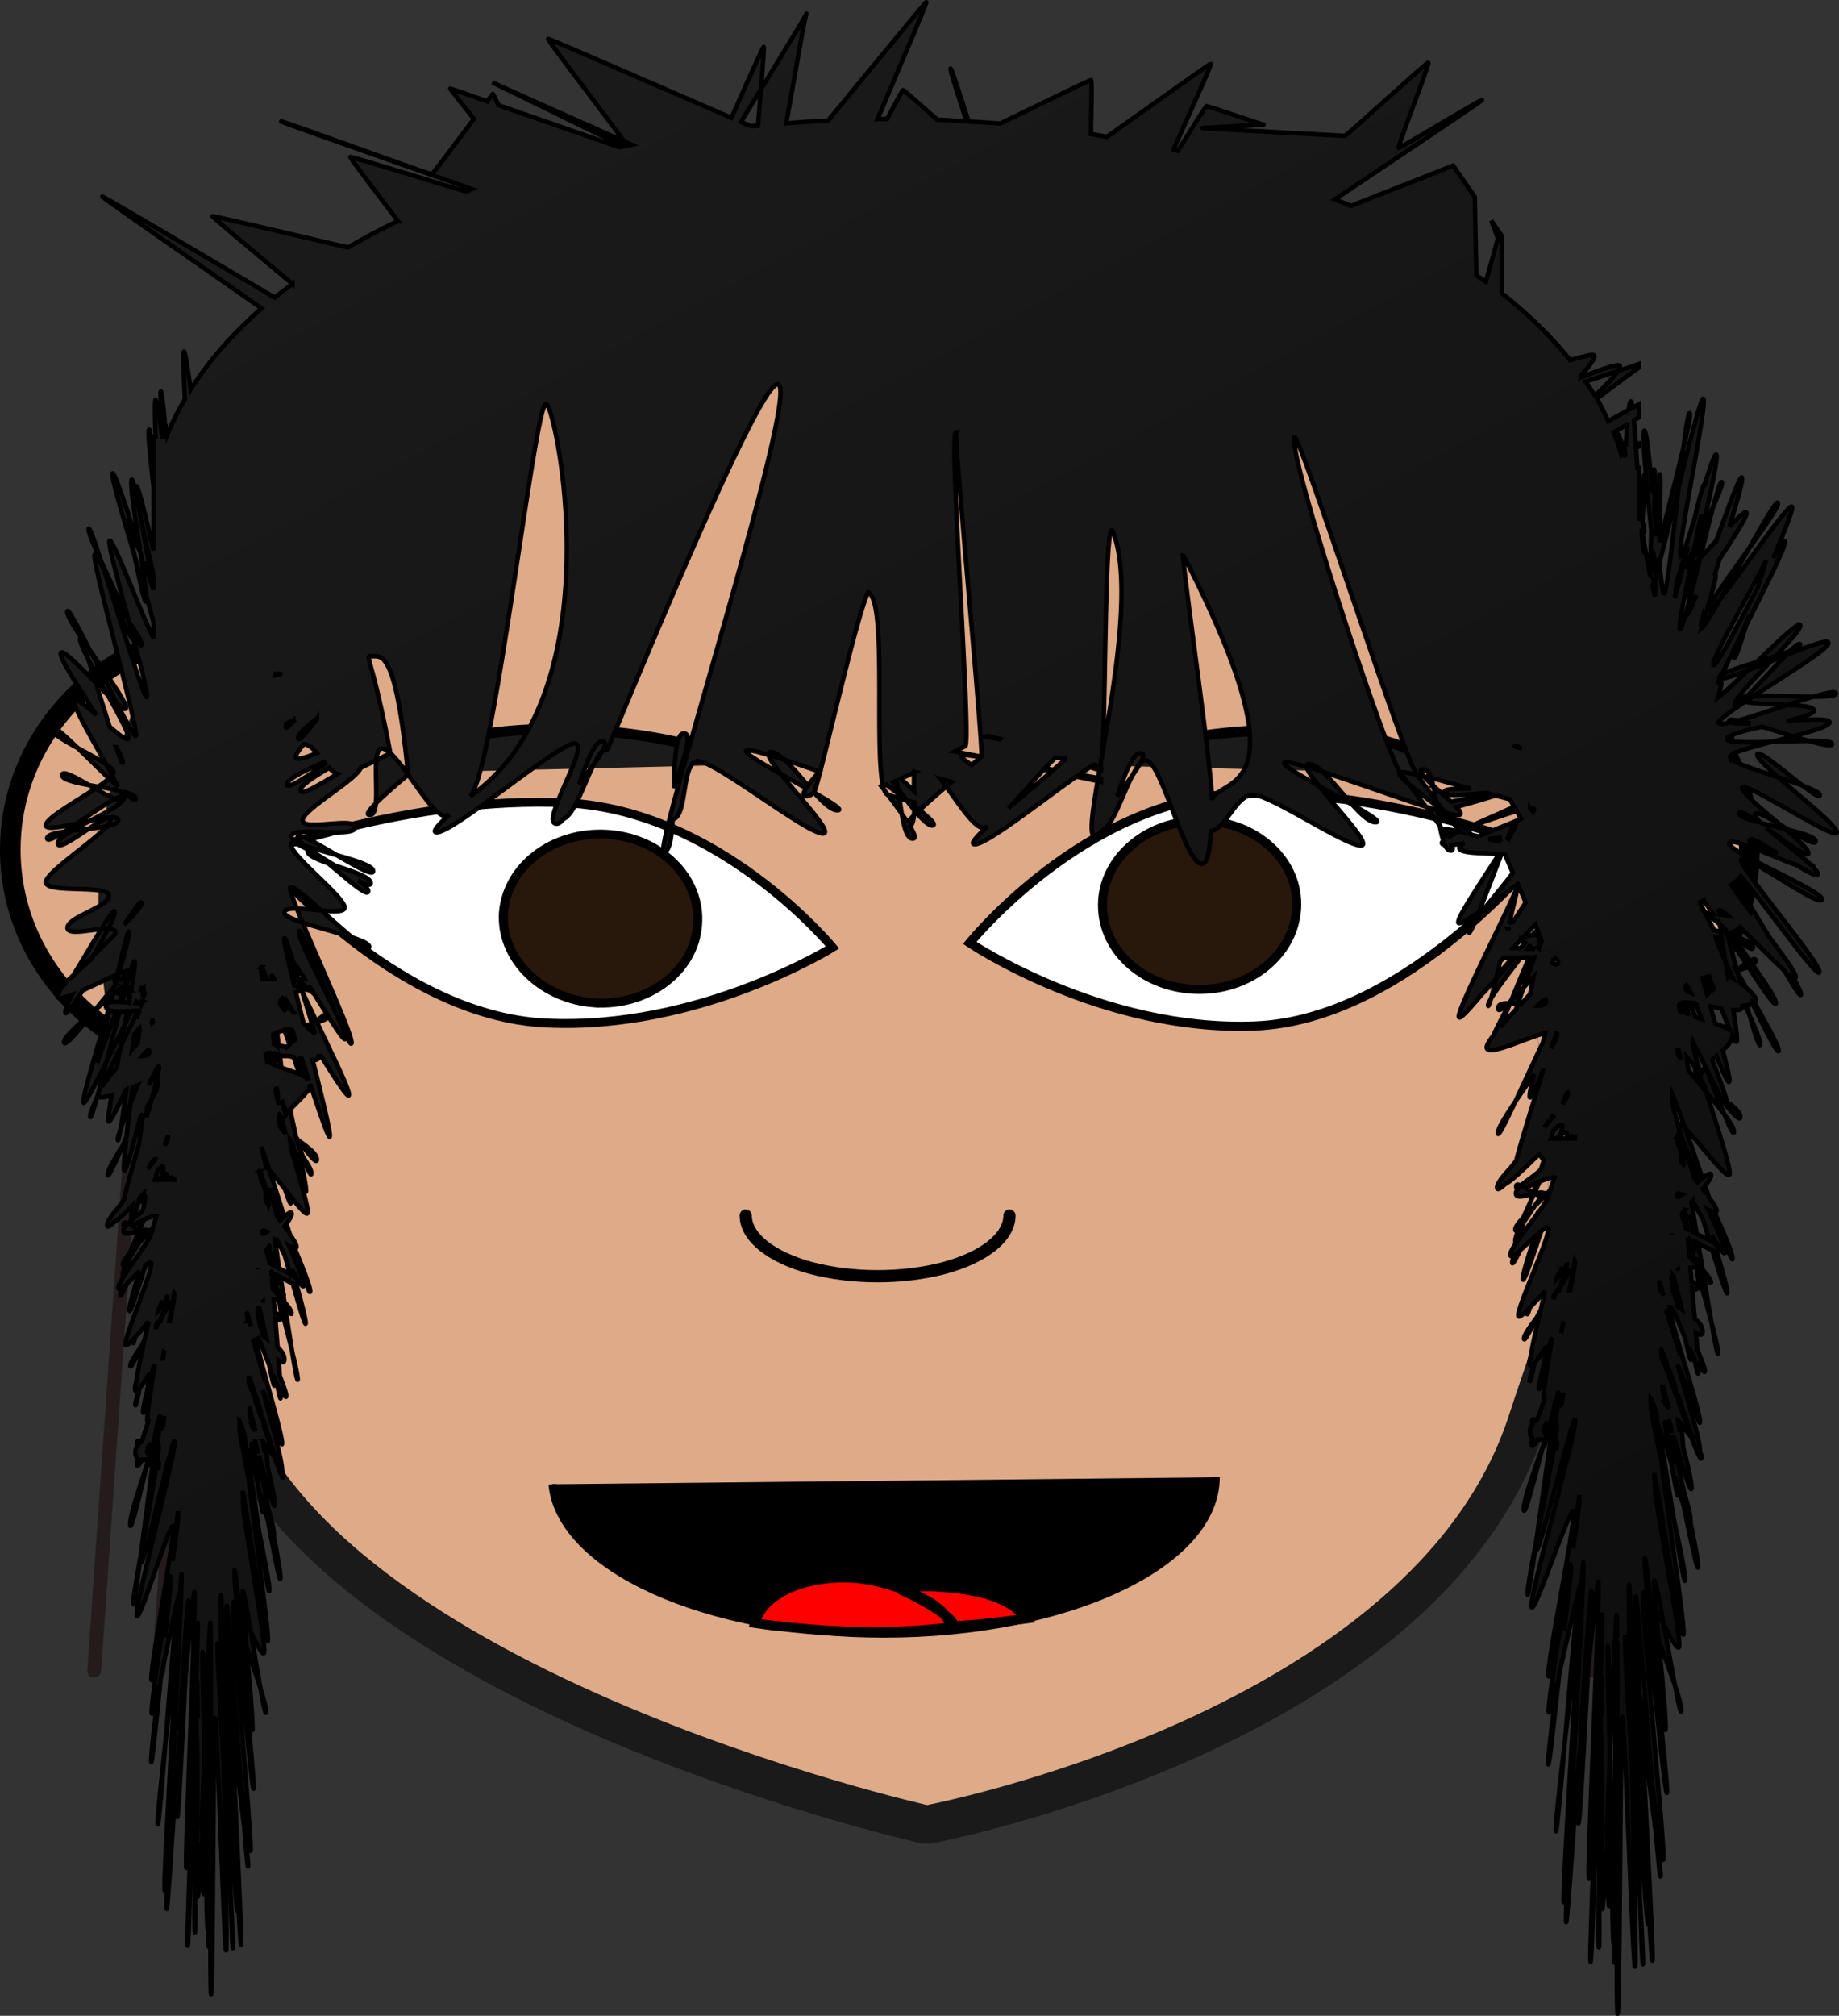
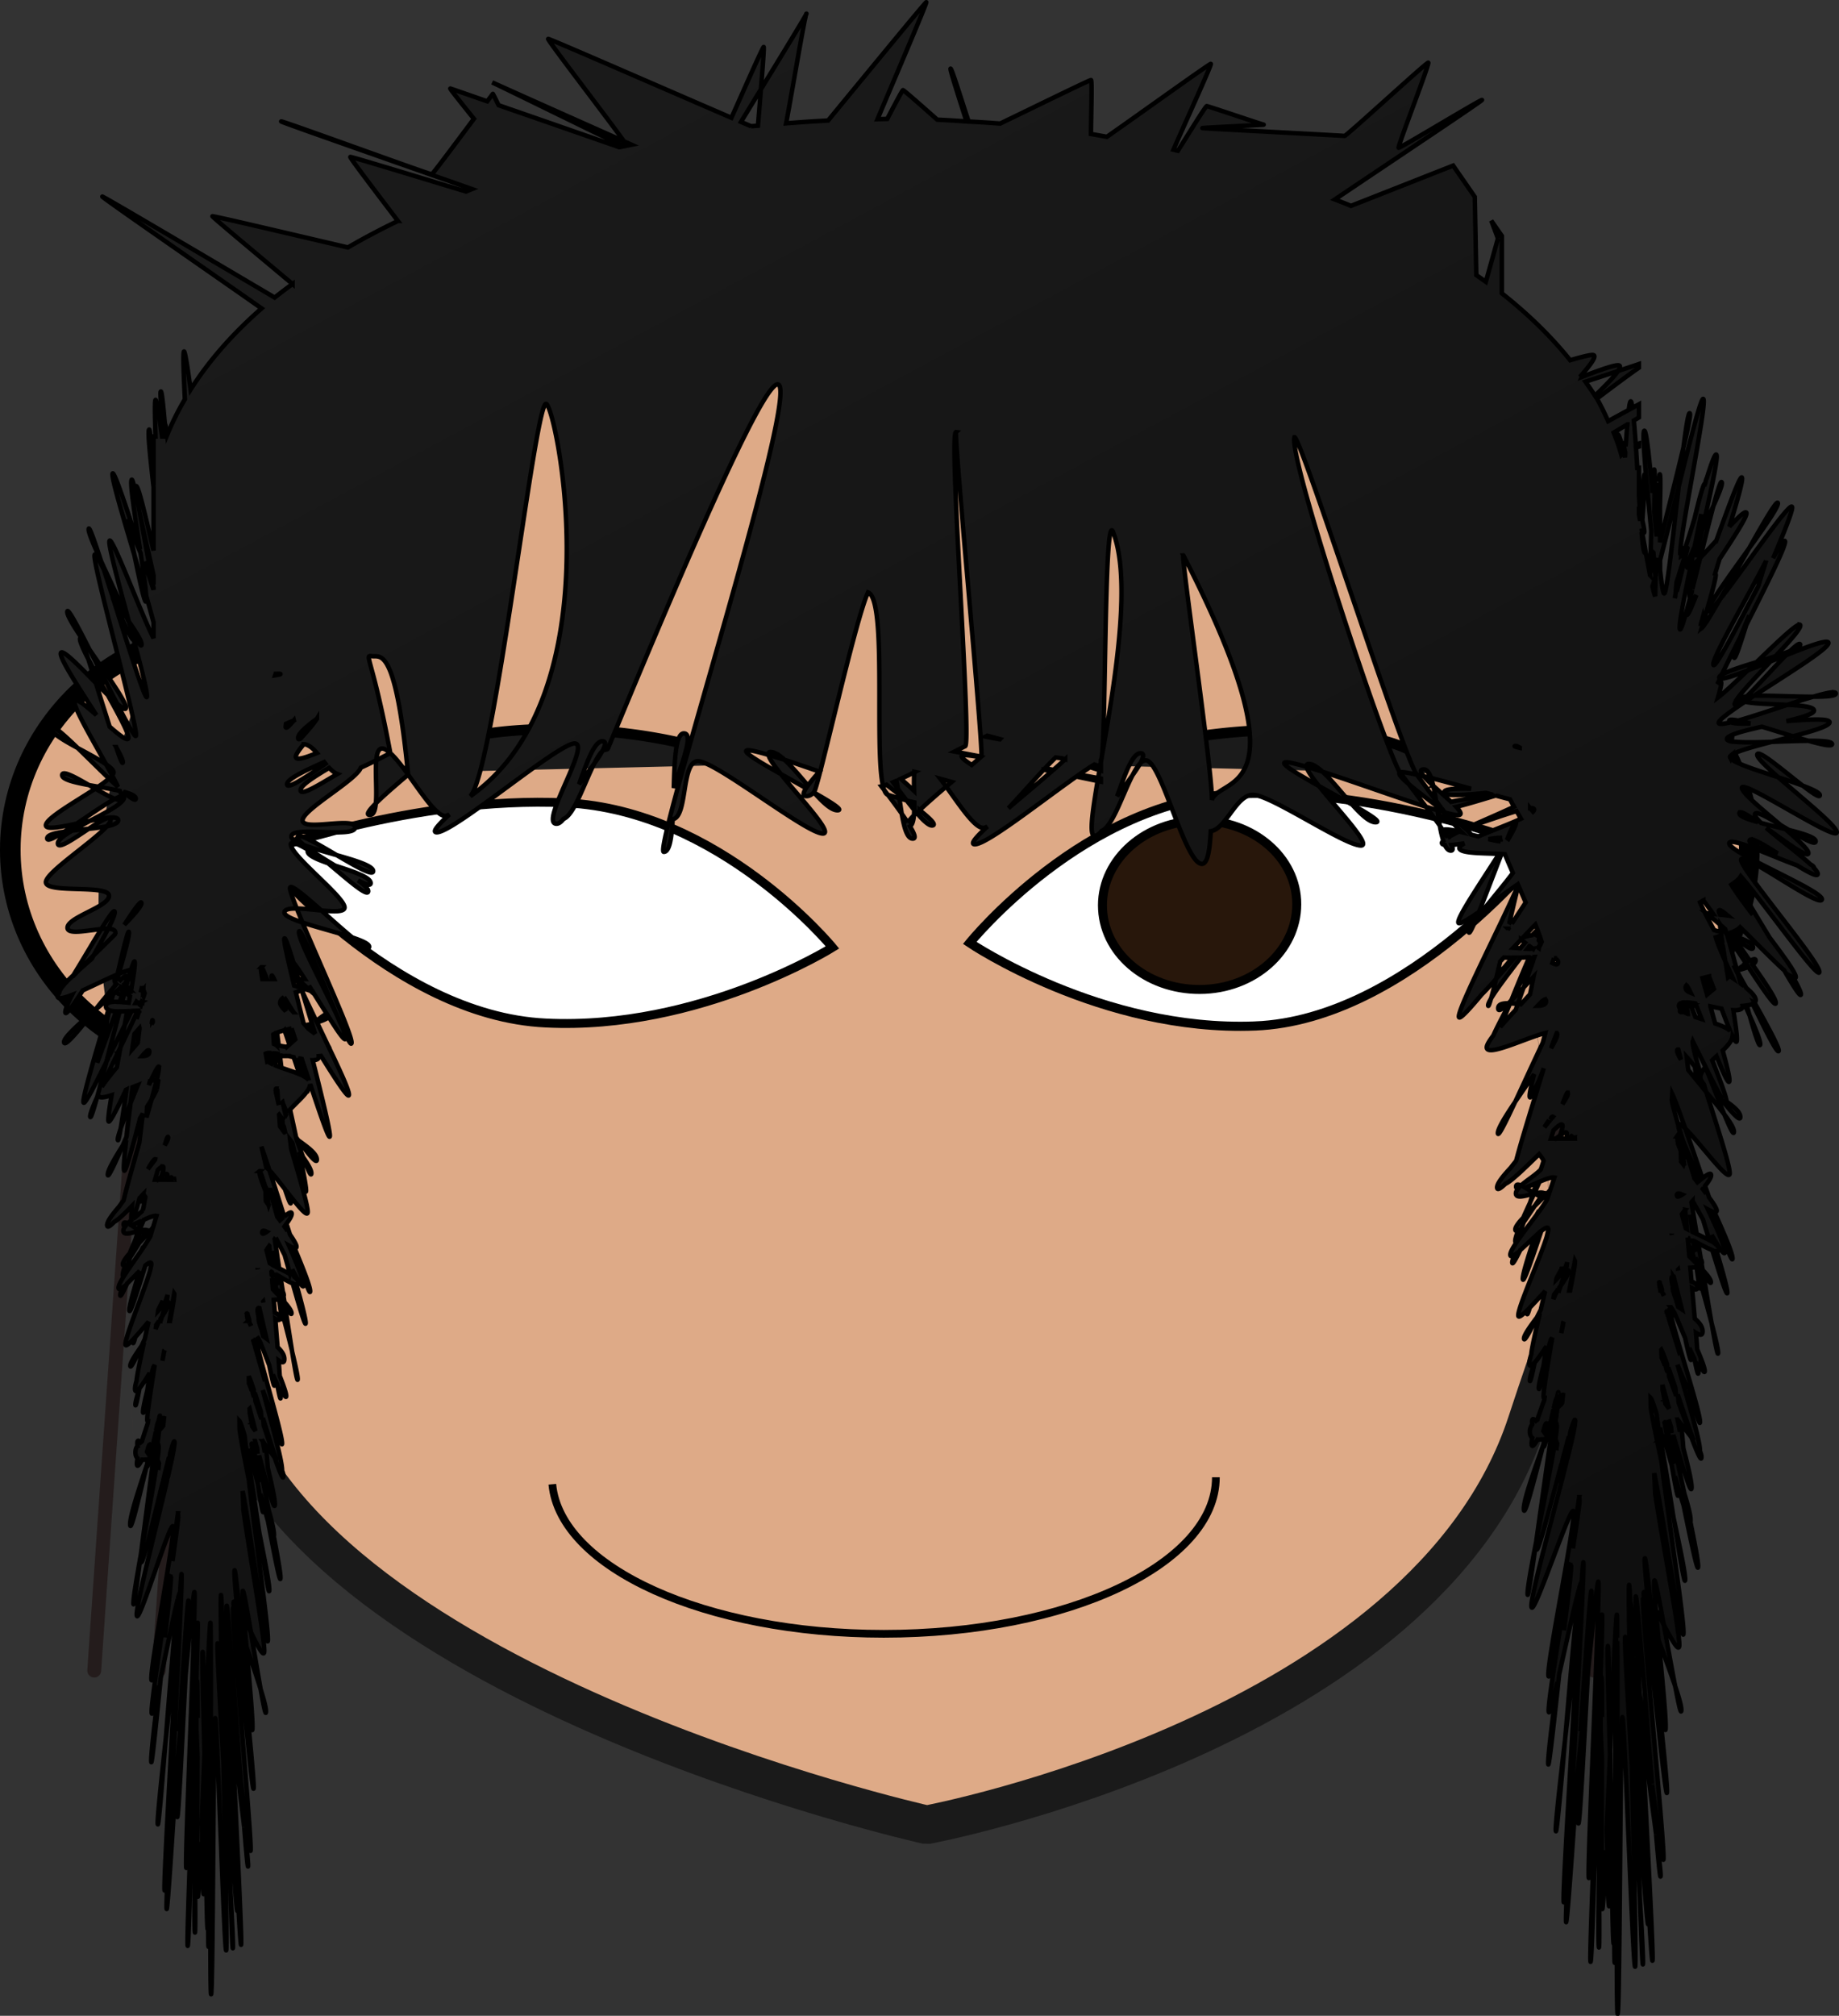
<svg xmlns="http://www.w3.org/2000/svg" xmlns:xlink="http://www.w3.org/1999/xlink" width="160.605" height="175.942" viewBox="0 0 160.605 175.942">
  <rect x="0" y="0" width="160.605" height="175.942" fill="#333333" stroke="none" />
  <defs>
    <linearGradient id="a">
      <stop offset="0" stop-color="#1b1b1b" />
      <stop offset="1" stop-color="#0d0d0d" />
    </linearGradient>
    <linearGradient xlink:href="#a" id="b" x1="42.964" y1="-9.673" x2="136.578" y2="164.446" gradientUnits="userSpaceOnUse" gradientTransform="translate(0 5.69)" />
  </defs>
  <ellipse ry="19.429" rx="20.615" cy="74.171" cx="21.515" fill="#deaa87" stroke="#000" stroke-width="1.8" stroke-linecap="round" stroke-linejoin="bevel" />
  <ellipse cx="132.157" cy="74.171" rx="20.615" ry="19.429" fill="#deaa87" stroke="#000" stroke-width="1.8" stroke-linecap="round" stroke-linejoin="bevel" />
  <path d="M78.775 26.946c-25.307.055-49.25 4.867-61.875 27.6-12.682 22.788-4.392 39.648 2.264 66.052 6.655 26.405 61.773 38.673 61.773 38.673s43.576-8.121 52.408-35.113c8.832-26.992 19.93-46.824 7.306-69.612-12.625-22.733-36.568-27.545-61.876-27.6z" fill="#deaa87" stroke="#1a1a1a" stroke-width="3.365" stroke-linecap="round" stroke-linejoin="bevel" />
-   <path d="M106.187 128.94c0 7.577-12.967 13.661-29.004 13.661-15.526 0-28.265-5.752-28.947-13.053z" />
  <path d="M106.187 128.94c0 7.577-12.967 13.661-29.004 13.661-15.526 0-28.265-5.752-28.947-13.053" fill="none" stroke="#000" stroke-width=".673" />
-   <path d="M82.074 138.508c3.412.221 6.199.94 7.564 2.766-2.162.276-4.209.553-6.598.663-.511-1.604-2.16-2.378-4.322-3.263.967-.166 2.104-.277 3.356-.166zm-3.356.166c-.057.055-.113.055-.113.055 2.104.885 5.857 3.153 4.265 3.32-4.607.552-9.611.497-14.73-.111-.739-.056-1.478-.166-2.217-.277.682-2.544 4.322-4.204 8.7-3.927 1.48.11 2.844.498 4.095.94z" fill="red" stroke="#000" stroke-width=".841" />
  <path d="M109.599 89.551c-13.396.524-24.91-7.254-24.91-7.254s10.09-12.497 23.485-13.021c13.396-.48 26.563 4.938 26.563 4.938S122.995 89.027 109.6 89.55z" fill="#fff" stroke="#000" stroke-width=".799" />
-   <path d="M105.22 86.35c-4.72.22-8.701-2.877-8.929-6.97-.227-4.037 3.356-7.522 8.076-7.743 4.664-.221 8.645 2.876 8.872 6.914.228 4.093-3.355 7.577-8.019 7.799z" fill="#28170b" stroke="#000" stroke-width=".785" />
-   <path d="M88.159 106.096c0 1.88-2.218 3.65-5.744 4.59-3.583.94-7.962.94-11.545 0-3.526-.94-5.744-2.71-5.744-4.59" fill="none" stroke="#000" stroke-width="1.066" stroke-linecap="round" stroke-linejoin="bevel" />
+   <path d="M105.22 86.35c-4.72.22-8.701-2.877-8.929-6.97-.227-4.037 3.356-7.522 8.076-7.743 4.664-.221 8.645 2.876 8.872 6.914.228 4.093-3.355 7.577-8.019 7.799" fill="#28170b" stroke="#000" stroke-width=".785" />
  <path d="M47.667 89.29c13.402.665 25.035-6.598 25.035-6.598s-9.809-11.954-23.267-12.618c-13.402-.622-26.69 4.4-26.69 4.4S34.208 88.668 47.667 89.29z" fill="#fff" stroke="#000" stroke-width=".778" />
-   <path d="M51.932 87.536c4.664.277 8.701-2.765 8.986-6.803.341-4.093-3.242-7.633-7.905-7.91-4.72-.276-8.701 2.766-9.043 6.804-.284 4.038 3.299 7.577 7.962 7.91z" fill="#28170b" stroke="#000" stroke-width=".785" />
  <path d="M150.148 43.152c-4.436 86.34-4.55 87.06-4.55 87.06zM131.21 46.637c5.858 82.634 5.858 83.353 5.858 83.353zM141.39 46.194c-.227 98.564-.284 99.394-.284 99.394zM7.402 43.152c4.436 86.34 4.493 87.06 4.493 87.06zM26.34 46.637c-5.857 82.634-5.857 83.353-5.857 83.353zM16.16 46.194c.228 98.564.285 99.394.285 99.394z" fill="#483737" />
  <path d="M132.515 49.682c6.64 95.315 6.686 96.131 6.686 96.131M137.702 47.394c6.64 95.316 6.687 96.132 6.687 96.132M20.551 49.682c-6.64 95.315-6.686 96.131-6.686 96.131M14.915 49.682c-6.64 95.315-6.686 96.131-6.686 96.131" fill="#1a1a1a" stroke="#241c1c" stroke-width="1.211" stroke-linecap="round" />
  <path d="M-42.897-64.57a16.177 4.91 0 01-11.082 4.661 16.177 4.91 0 01-18.062-1.725" transform="matrix(-.997 -.076 .11 -.994 0 0)" fill="#1b1b1b" stroke="#000" stroke-width=".915" stroke-linecap="round" />
  <path transform="matrix(.997 -.076 -.11 -.994 0 0)" d="M116.927-76.858a16.177 4.91 0 01-11.082 4.66 16.177 4.91 0 01-18.063-1.724" fill="#1b1b1b" stroke="#000" stroke-width=".915" stroke-linecap="round" />
  <path d="M80.894.195c-.085.007-4.49 5.364-8.574 10.325-1.226.064-2.449.146-3.666.247.556-2.95 1.66-9.551 1.775-9.574.064-.012-1.864 3.15-3.975 6.597-.081 1.01-.165 2.046-.26 3.18l-.601.048a214.3 214.3 0 00-.88-.379c.626-1.022 1.118-1.832 1.741-2.849.164-2.037.287-3.698.238-3.69-.07.01-1.416 3.038-2.813 6.18-5.455-2.348-15.885-6.91-16.003-6.883-.134.03 5.457 7.284 6.615 8.936l.668.3-.399.08a33.715 33.715 0 01-.27-.38C50.38 10.5 45.409 8.29 42.984 7.19c2.975 1.425 10.232 5.013 11.502 5.576l-.404.08c-3.57-1.24-7.814-2.723-10.54-3.662-.201-.412-.48-.998-.5-.99-.012.006-.401.536-.49.648-.837-.286-3.203-1.118-3.225-1.114-.046.01.887 1.181 2.063 2.643-1.548 2.064-3.586 4.811-3.685 4.84-.143.041-13.036-4.67-13.15-4.612-.078.039 9.981 3.548 16.667 5.905-.175.07-.35.142-.524.214-4.628-1.403-10.02-3.048-10.1-3.017-.075.03 2.06 2.835 4.154 5.586a63.438 63.438 0 00-4.368 2.31c-5.595-1.31-11.774-2.764-11.83-2.722-.045.033 3.415 2.924 6.995 5.913a46.47 46.47 0 00-1.561 1.182c-6.936-4.089-14.996-8.854-15.052-8.812-.071.053 9.165 6.433 13.91 9.76-2.548 2.227-4.627 4.603-6.197 7.081-.27-1.94-.493-3.37-.579-3.322-.102.058-.037 1.878.075 4.176a23.829 23.829 0 00-1.555 3.13c-.07-.526-.136-.935-.194-1.02-.151-1.742-.278-2.89-.355-2.788-.086.114.059 1.477.295 3.332.005.126.029.37.049.592h-.233c-.259-1.843-.481-3.28-.572-3.194-.083.078-.055 1.46.004 3.194h-.172v3.5l-.037.15c-.131-2.394-.256-4.375-.358-4.25-.136.166.109 2.492.395 5.042v5.51c-.593-2.422-1.35-5.933-1.55-5.605-.06.098-.005.552.118 1.226.297 1.618.944 4.337 1.432 6.556v.782l-.104-.25.104.555v.161c-.25-.73-.53-1.572-.819-2.447.263.622.477 1.156.715 1.731-.427-2.235-.944-5.199-1.328-7.088-.227-1.118-.42-1.952-.489-1.785-.15.364.321 3.33.739 6.06-1.122-3.411-2.266-6.908-2.399-6.613-.126.28.884 3.68 1.914 7.149-.239-1.146-.466-2.196-.681-3.15.329.84.767 1.88 1.213 2.933.238 1.566.45 3.01.488 3.72.257.89.464 1.65.647 2.34v1.376c-1.01-1.923-3.685-9.117-3.853-8.48-.102.388.81 3.743 1.702 7.036.639.929 1.168 1.757 1.098 2.037-.055.22-.391-.385-.83-1.284.134.377.22.676.193.795-.007.033-.026.03-.041.038.66 2.47 1.237 4.69 1.149 4.983-.123.404-1.562-4.208-2.89-8.404-.04-.089-.072-.155-.111-.243.022.031.04.06.063.09-.292-.92-.559-1.744-.819-2.546-.439-.905-.774-1.512-.817-1.277-.154.856 3.759 14.879 3.622 15.752-.045.292-.78-1.078-1.656-2.789a17.696 17.696 0 01-.813-.754c.956 1.72 1.846 3.35 1.807 3.75-.035.353-.766-.22-1.639-.979-.402-1.27-.785-2.463-1.205-3.81-1.456-1.481-2.986-3.061-3.063-2.597-.081.489 1.589 3.026 3.108 5.39-.978-.859-1.854-1.578-1.907-1.19-.076.557 1.52 3.254 2.76 5.496.39.273.666.522.65.714-.004.07-.055.156-.124.247.196.37.374.713.51 1.006-.252-.23-.5-.458-.786-.731a9.102 9.102 0 01-.945.714c.678.117 1.33.237 1.895.367.075.182.133.343.16.463.116-.015.197.003.203.096.032.491-1.484 1.272-2.973 2.05 1.314-.275 2.465-.464 2.463-.051 0 .246-.402.41-.998.531-1.21 1.38-5.406 4.073-5.317 4.904.102.968 5.418.169 5.508 1.137.09.968-3.655 1.88-3.621 2.825.021.61 1.723.212 2.95.103.628-1.018 1.136-1.774 1.174-1.5.028.208-.212.763-.573 1.474.37.014.619.097.63.327a.461.461 0 01-.04.17c-.594.59-1.232 1.212-1.86 1.828-.057.102-.1.187-.158.29-.376.33-.752.658-1.117.984-.2.204-.4.41-.577.597.027-.043.059-.1.086-.144-.684.637-1.205 1.197-1.236 1.523-.088.148-.148.275-.135.352.041.244.552.121 1.256-.155-.369.733-.613 1.308-.586 1.533.035.288.693-.653 1.522-1.928 1.005-.457 2.14-1.019 3.03-1.394.502-2.18.93-3.945.998-3.696.063.23-.35 1.77-.883 3.646.448-.185.83-.32 1.063-.339.158-.495.28-.82.32-.728.067.16-.07 1.131-.303 2.472l-.113-.028.1.107-.018.096c-.135.038-.269.077-.4.112.099.076.221.185.328.272-.03.167-.072.38-.104.556l-.592-.052c.063-.238.136-.52.196-.74.057-.013.111-.022.172-.038-.05-.038-.09-.065-.137-.099.025-.092.058-.226.082-.315.123.034.246.068.373.099-.107-.116-.209-.22-.313-.329.05-.18.09-.308.135-.47-.058.063-.113.121-.18.189.057-.233.092-.42.077-.512-.028-.161-.255.013-.55.3-.031-.027-.071-.07-.1-.092h-.17c.042-.15.093-.317.134-.461l-.115.05-.094.411h-.156c-.002.014-.01.019-.01.035a.511.511 0 00.088.31l-.059.255a66.28 66.28 0 00-1.748 2.12c.533-.457 1.067-.918 1.565-1.355l.039-.132-.03.122c.12-.106.219-.197.332-.299.04.226.226.284.495.247-.071.214-.149.444-.235.688a3.284 3.284 0 00-.738.011l.146-.645-.01.008-.187.646c-.242.05-.407.156-.406.382 0 .13.086.216.215.282-1.101 3.732-2.27 7.65-2.177 8.08.072.323.986-1.48 2.005-3.546.397-1.54.759-2.893 1.15-4.393.212 0 .428-.003.664-.014-.075.408-.145.79-.226 1.221.21-.426.43-.872.617-1.24.176-.01.35-.018.524-.026-.4.895-.949 2.036-1.497 3.174l-.054.29c-.055.06-.122.141-.174.197.084-.175.145-.313.228-.487.131-.686.228-1.235.356-1.908-.449.906-.847 1.68-1.315 2.636a.315.315 0 00-.135.262c0 .002.002.002.002.005l-.14.283c-.288 1.116-.585 2.27-.809 3.077.04-.09.062-.152.105-.248-.003.023-.014.052-.013.072.017.31.504.237 1.172.019-.214 1.248-.337 2.134-.272 2.279.095.209.761-1.135 1.526-2.75.014-.007.029-.012.043-.017a130.347 130.347 0 01-.51 3.41c.191-.56.517-1.376.864-2.231.058-.482.104-.887.166-1.386.162-.064.316-.122.472-.182-.232.56-.43 1.052-.638 1.568-.125 1.019-.257 2.092-.35 2.93l-.332.772.295-.464c-.163 1.496-.246 2.532-.172 2.651.126.202.738-2.071 1.397-4.588.086-.137.155-.254.238-.387-.116.923-.2 1.66-.313 2.562-.555 1.945-1.089 3.83-1.371 5.014-.14.189-.273.372-.39.542-.614.709-1.08 1.33-1.046 1.653.023.215.269.045.627-.325.305-.14.9-.724 1.546-1.387-.056.631-.084 1.107-.057 1.256-.105.088-.225.178-.315.265-.223-.103-.375-.107-.367.104.004.1.053.152.133.173-.09.128-.156.254-.152.377.012.426.677.193 1.281.032l-.213.707c.053-.124.104-.248.154-.369-.083.456-.119.761-.08.82.05.076.17-.445.315-1.173.159.104.311.201.435.26-.131.178-.309.466-.478.736.225-.234.443-.464.654-.691.058.009.114.016.141-.017.014-.052.023-.097.03-.14l-.007-.028.012-.013c.002-.022.009-.052.008-.07-.007-.087-.045-.099-.102-.064-.13-.106-.392-.073-.687-.003l.062-.332c.084-.2.165-.395.26-.614.465-.212.894-.386 1.113-.342-.1.33-.196.65-.304.998-.114.14-.21.273-.35.427 0 .014-.004.027-.006.042 0 .004.004.006.004.01.004.064-.01.102-.033.13-.011.04-.022.081-.037.127.188-.389.33-.635.388-.634-.076.246-.136.45-.214.7-.177.318-.426.705-.702 1.113l.104-.24c-.055.11-.123.242-.184.359-.899 1.317-2.04 2.842-1.983 3.275.019.14.159.081.34-.049-.12.286-.205.532-.195.66.016.215.273-.292.606-1.022.335-.319.726-.728 1.088-1.088-.518 1.695-.94 3.158-.895 3.456.052.346.68-1.632 1.389-3.924.294-.25.505-.364.53-.164.002.026-.004.073-.007.112-.038.184-.069.319-.107.501-.455 1.658-2.209 5.817-2.147 6.436.02.191.296-.042.676-.444-.02.143-.03.245-.018.295.024.101.1-.105.207-.503.344-.38.751-.862 1.155-1.338-.12.536-.222 1.009-.332 1.507l-.283.61.216-.308c-.33 1.51-.614 2.85-.65 3.34-.082.282-.136.526-.137.7 0 .318.15.246.377-.025-.22.75-.368 1.316-.34 1.454.03.147.17-.482.36-1.476.236-.286.553-.788.885-1.321-.073.523-.15 1.116-.213 1.54.141-.577.342-1.328.535-2.055l.117-.19c-.341 2.203-.715 4.553-.646 4.873.011.055.045-.032.088-.176l-.04.354c-.179.548-.383 1.15-.525 1.623-.037.03-.079.056-.113.086-.182-.203-.298-.22-.286.13.002.063.011.11.02.158a.981.981 0 00-.182.602c.008.244.076.396.182.49-.034.185-.056.35-.055.465.005.38.191.144.452-.338.153.01.32-.005.488-.021-.018.15-.032.277-.037.37l-.014.059.014-.045c-.005.088-.011.188-.002.214.026.075.102-.155.217-.61.057-.006.115-.013.17-.015l-.122-.195c.048-.193.115-.51.172-.764.051-.16.108-.328.153-.477l-.05.017c.065-.292.124-.55.196-.89l.131-.092.002-.002c.06-.043.121-.085.176-.13.027-.26.027-.397.031-.555-.017.032-.037.076-.054.11.03-.134.05-.253.068-.361.003.047-.012.179-.014.251.18-.328.32-.524.395-.498l-.072.664a1.55 1.55 0 01-.354.39 42.49 42.49 0 01-.145 1.133c.054.063.09.167.098.332.01.195-.04.637-.117 1.182.07.056.116.148.146.262-.015.122-.034.261-.046.369-.045-.01-.103-.056-.174-.141-.28 1.825-.794 4.601-1.255 7.147-.061.529-.104.962-.091 1.154.05.768 1.068-3.565 1.897-6.904l-.016.253c.022-.149.043-.297.07-.47.168-.673.356-1.454.492-1.963l-.08 1.224c.064-.54.118-1.02.188-1.595.204-.729.357-1.184.373-.929.021.33-.239 1.566-.6 3.131.012-.17.027-.425.04-.607-.035.294-.072.6-.102.869-.974 4.19-2.69 10.783-2.637 11.686.073 1.266 3.085-8.77 3.186-7.667.1 1.103-2.001 12.15-1.907 13.283.088 1.059 1.404-8.697 1.676-9.144-.727 4.975-1.734 11.441-1.65 12.087.04.32.318-.863.65-2.4-.386 3.207-.736 6.184-.688 6.656.043.423.412-3.158.829-7.316.53-2.498 1.156-5.62 1.488-6.882-.168 1.088-.633 7.05-1.049 12.203.364-3.366.758-6.953 1.02-9.569.068-1.5.11-2.653.082-2.802-.002-.011-.005-.003-.008-.005.07-.25.129-.432.156-.413.061-1.02.111-1.716.131-1.594.092.553-.59 13.176-1.004 21.65-.11 1.212-.184 2.132-.154 2.23.01.034.028-.045.053-.202-.146 3.072-.24 5.355-.2 5.537.07.31.458-5.683.862-12.008.207-2.186.401-4.203.621-6.55-.31 4.951-.65 10.25-.559 10.534.108.337.456-7.126.733-12.369.38-4.023.718-7.48.776-7.253.153.604-.883 23.76-.717 24.068.165.307.842-21.825.994-21.391.05.14-.058 3.451-.2 7.459.003.028.005.07.007.1.017-.258.032-.433.046-.404.032.065.04.931.038 2.078a141.74 141.74 0 00-.084-1.674c-.007.103-.015.197-.022.34l.016-.44c-.038-.656-.07-1.129-.096-1.139-.05-.02-.046 2.015-.027 4.622v.005c.021 3.083.059 6.77.09 10.098.047-4.107.118-9.014.123-11.81.03.689.066 1.637.1 2.468-.024 5.445-.077 12.17.029 12.206.049.017.15-2.048.265-4.786.099 2.432.188 4.44.24 4.557.063.14-.042-2.796-.173-6.188.08-1.97.158-3.882.244-6.1-.124-4.737-.225-8.885-.158-8.85.066.035.122 3.957.175 8.413.215-5.561.422-10.898.499-10.959.025-.02.032.814.03 1.964.062 5.532-.122 30.548.032 30.461.175-.098.195-23.672.352-24.092.157-.42.8 20.68.967 20.259.086-.218-.08-8.333-.24-16.236-.308-5.397-.583-10.326-.518-10.548.045-.153.208 2.012.406 4.86-.093-4.846-.162-8.952-.105-9.086.024-.056.062.728.107 1.86.001-.079-.01-.331-.006-.356.04-.182.156 1.615.309 4.376.096.621.237 1.717.388 2.902-.196-4.188-.347-7.655-.298-7.838.093-.348.718 8.458 1.226 15.25.425 3.43.807 6.435.862 6.114.137-.804-1.659-20.249-1.534-21.176.126-.927 1.657 16.44 1.798 15.752.097-.481-.796-8.935-1.315-14.414-.286-.899-.473-1.592-.442-1.823.023-.162.138-.034.288.195-.143-1.59-.233-2.756-.204-2.972.04-.293.215 1.3.42 3.33.119.218.272.539.413.824-.093-1.176-.149-2.082-.118-2.337.046-.376.363 1.436.72 3.55.577 1.188 1.114 2.225 1.166 1.722.089-.874-1.28-8.547-1.82-12.378-.015-.466-.039-1.03-.068-1.658.507 2.463 2.103 14.027 2.204 13.06.097-.929-1.234-10.147-1.664-14.043-.352-1.763-.664-3.375-.8-4.321l-.005-.128-.01-.684c.078.08.244.587.447 1.28.142 1.216.256 2.007.31 1.896.03-.06.01-.349-.036-.756.085.492.157.833.191.755.007-.015.007-.143.012-.181.219.805.433 1.586.666 2.463.244 1.529.435 2.623.48 2.487.03-.09-.079-.741-.236-1.583.236.88.467 1.742.655 2.384.552 2.902 1.072 5.58 1.094 4.956.012-.372-.238-1.796-.584-3.62.006-.016.013-.038.015-.075.02-.427-.193-1.278-.465-2.23l-.842-4.271c.008-.101.011-.263.004-.5.676 2.481 1.365 5.027 1.381 4.278.01-.469-.272-1.74-.62-3.191a54.309 54.309 0 00-.173-1.955c.27.363.545.73.776 1.07-.287-.815-.624-1.817-.96-2.816-.021-.203-.05-.452-.074-.664.432 1.374.881 2.809 1.206 3.73-.052-.081-.116-.167-.172-.25.414 1.175.739 2.002.76 1.636.008-.143-.036-.318-.112-.511.026-.834-.93-4.173-1.695-7.027.412 1.102.759 1.97.8 1.761.008-.033 0-.095-.007-.163.463 1.84.858 3.343.898 3.106.105-.622-1.917-7.197-2.23-8.951.123.065.26.162.42.3.237.618.457 1.171.691 1.774.22 1.082.417 1.977.461 1.754.025-.127-.042-.488-.143-.942.145.357.256.593.374.852.148.777.266 1.33.298 1.219.018-.06.018-.303.006-.622.071.093.125.129.137.01.182.359.32.587.346.46.04-.194-.22-.927-.563-1.802-.028-.419-.054-.818-.093-1.34.287.202.495.245.496-.12 0-.376-.242-.715-.59-1.039-.061-.772-.13-1.61-.201-2.478.219.13.383.168.402-.042.023-.25-.18-.387-.445-.488-.034-.402-.058-.72-.092-1.129.16-.009.318-.02.453-.048l.037.146-.02-.153a.907.907 0 00.157-.052c.078.567.13 1.025.152 1.347.296 1.152.604 2.345.823 3.251a526.83 526.83 0 01-.649-4.179c.324.62.587 1.073.6.87.014-.218-.27-.586-.62-.99l-.078-.512c.006-.018.019-.03.022-.052.012-.085-.022-.203-.084-.344-.071-.466-.127-.812-.197-1.272.394.23.775.446 1.062.561.594 2.09 1.092 3.779 1.131 3.478.033-.248-.321-1.63-.808-3.397.11.004.187-.024.191-.133.006-.178-.152-.35-.377-.521l-.186-.657c.543 1.015.965 1.713 1 1.41.044-.365-.57-1.844-1.283-3.485.188.11.351.192.467.215.724 2.261 1.34 4.119 1.385 3.801.05-.348-.6-1.978-1.356-3.793.105.014.167-.025.166-.137 0-.177-.255-.588-.576-1.062-.104-.33-.192-.593-.299-.934.248-.34.448-.653.455-.857.01-.26-.274-.083-.654.235a437.574 437.574 0 00-1.295-4.046 2.197 2.197 0 00-.276-.245c-.109-.504-.28-1.21-.422-1.82.195.545.427 1.231.698 2.065.357.372.856 1.01 1.361 1.658.251.754.45 1.298.504 1.228.03-.04.015-.279-.023-.614.782.992 1.47 1.805 1.506 1.4.044-.488-.71-3.03-1.444-5.525l-.097-.805c.069.089.123.168.191.256.572 2.4 1.088 4.474 1.196 4.261.073-.143-.183-1.526-.582-3.446.102.14.234.303.326.435a96.708 96.708 0 01-.563-1.52l-.013-.065c.051.038.101.079.154.117l-.182-.246c-.162-.758-.341-1.584-.527-2.432.488-.526 1.101-1.06 1.469-1.57.021.017.039.019.049-.01.003-.009-.002-.035 0-.048.137-.202.225-.398.24-.589.874 2.63 1.642 4.878 1.711 4.562.075-.343-.663-3.348-1.492-6.65.324-.004.532-.09.539-.313 0-.014-.007-.025-.008-.039.07-.005.129-.015.193-.023 1.245 1.997 2.354 3.723 2.435 3.42.077-.294-.727-2.031-1.663-3.985a.936.936 0 00-.14-.297c-.345-.716-.628-1.33-.987-2.07.46-.134.843-.283 1.026-.47.757 1.2 1.408 2.175 1.47 1.893.175-.794-4.206-8.445-4.063-9.33.144-.884 4.427 10.607 4.587 9.719.114-.632-2.683-6.713-4.28-10.521-.932-.311-1.616-.617-1.58-.898.034-.268.479-.336 1.078-.327-.365-.919-.622-1.633-.592-1.806.063-.356 1.32.716 2.737 1.976 1.051.1 1.972.144 2.026-.227.126-.881-4.761-4.583-4.69-5.562.02-.295.688.016 1.57.53-.059.002-.1.025-.1.097-.003.351.791.694 1.776 1.038a24.341 24.341 0 00-.676-.535 34.386 34.386 0 00-.996-.598c.164-.002.537.246.996.598.344.216.689.432 1.043.658-.122-.041-.25-.082-.367-.123 1.52 1.254 3.471 3.015 3.512 2.452.017-.222-.345-.559-.887-.95.65.35 1.088.499 1.1.25.027-.542-1.613-1.047-3.112-1.545-1.057-.644-2.097-1.28-2.713-1.788h-.002c-.654-.248-1.092-.495-1.1-.74-.03-.99 5.531.186 5.566-.798.034-.983-4.582.365-4.583-.622-.001-.937 4.676-3.495 5.083-4.595.416-.19.862-.402 1.352-.647-.094 1.066.066 2.699-.036 3.758.649-.652 1.693-1.553 2.817-2.505-.557-.772-1.09-1.462-1.553-1.877-1.587-8.462-2.338-8.557-1.587-8.462.73.093 2.037-.944 3.14 10.339 1.169 1.617 2.413 3.51 3.185 3.605.111.014.256-.042.418-.126-.957.882-1.513 1.51-1.147 1.553 1.39.162 10.741-7.857 12.114-7.754 1.372.103-3.094 6.965-1.624 7.008.215.006.424-.159.627-.423.932-.347 1.816-3.147 2.694-4.85a78.88 78.88 0 01-1.34 1.827c.674-1.878 1.337-3.81 2.073-3.755.307.023.232.36-.04.86h.003c.164-.159.429-.082.492-.234 31.62-76.435 3.4 9.038 4.878 9.03.507-.003.685-1.253.771-2.85 1.328-.192.729-5.03 2.198-5.064 1.509-.034 9.433 6.29 10.91 6.314.983.016-1.977-3.08-3.662-5.195-1.911-1.07-3.508-2.018-2.9-2.073.265-.024.97.156 1.825.404-.024-.147.012-.247.166-.254.08-.004.163.01.25.035v.19c.085-.038.14-.057.223-.095.126.064.256.143.393.247-.094.035-.185.07-.282.105-.25-.076-.523-.162-.75-.228.053.32.494.94 1.075 1.669l2.205 1.234c-.245.387-.307.646-.05.688.26.042.499-.085.726-.309l.03.015-.022-.023c.375-.375 3.546-14.855 4.721-17.46 1.913.66.173 17.162 1.737 17.668.45.593.85 1.139 1.213 1.651-.072-.428-.137-.887-.203-1.348.208.063.454.14.633.19.228.298.446.576.656.831-.005.157-.006.327-.02.467.063-.062.167-.15.235-.217.582.68 1.074 1.138 1.366 1.107.4-.042-.177-.6-1.108-1.346a64.515 64.515 0 012.325-2.048c-.178-.246-.346-.46-.518-.684l1 .277-.482.407c1.168 1.617 2.413 3.51 3.184 3.605.111.014.257-.041.418-.125-.957.881-1.512 1.508-1.147 1.55.953.112 5.61-3.583 8.91-5.909.736.155 1.434.3 2.141.446v-.27c-.592-.11-1.266-.23-1.897-.347.338-.235.657-.453.956-.649.312.1.603.19.941.299v-.28l-.66-.195.09-.055c.185.065.366.128.57.203v-.557c.477-.27.237-22.05 1.063-19.944 2.725 6.946-3.093 26.471-1.623 26.514.215.007.423-.159.627-.422.932-.348 1.816-3.148 2.694-4.85a78.952 78.952 0 01-1.34 1.824c.673-1.877 1.337-3.807 2.072-3.752.307.022.233.36-.039.86h.002c.164-.16.327-.249.492-.237 1.344.098 3.4 9.04 4.878 9.032.508-.002.685-1.254.772-2.852 1.327-.191 2.197-3.142 3.666-3.175 1.508-.034 7.964 4.404 9.442 4.427.983.016-1.978-3.08-3.663-5.195-1.91-1.07-3.507-2.019-2.899-2.074.264-.024.97.156 1.825.404-.025-.147.011-.247.166-.255.34-.017.762.258 1.224.68a49.397 49.397 0 00-1.389-.425c.054.32.494.94 1.075 1.669.979.548 2.006 1.116 2.91 1.63-.865-.96-1.789-2.14-2.59-2.871 2.703.87 6.427 2.214 9.023 3.053l-1.496-1.972c-.625-.534-.989-.933-.766-1.024-1.152-1.563-9.79-27.524-9.216-29.259.564-.033 9.454 27.792 10.685 29.455-.628-.137-1.15-.236-1.38-.218a.256.256 0 00-.085.022c.244.33.498.671.766 1.024.636.544 1.535 1.222 2.448 1.909a56.136 56.136 0 00-.067-.446c-.555-.758-1.124-1.54-1.68-2.291.186.04.387.087.598.137-.282-.338-.359-.573-.025-.598.291-.022.505.278.676.753 1.026.26 2.24.593 3.479.935-1.32-.027-2.358.012-2.327.3.043.391 1.798.244 3.647.064.204.057.407.111.608.166-1.104.218-2.648.382-3.669.614-.472-.442-1.044-.938-1.557-1.403.093.4.177.842.25 1.323.118.16.229.303.342.454-.038.044-.06.09-.058.14 0 .012.013.019.017.03l-.232-.177h-.004c.018.124.039.241.056.366-.328-.098-.618-.178-1.008-.304.451.595.85 1.14 1.213 1.654-.072-.43-.137-.888-.203-1.35.208.062.453.142.631.191.457.598.884 1.118 1.254 1.508-.096.026-.219.067-.308.09.099.021.203.046.31.07l.106-.048c.044.045.079.067.121.107-.072-.017-.157-.042-.227-.058-.405.196-.735.37-.996.531a13.456 13.456 0 00-.291-.456c.19.026.53-.03.977-.146-.56-.117-.989-.163-1.108-.045-.09-.133-.167-.253-.268-.394.086.506.189.944.307 1.311-.083.079-.133.15-.127.207.01.088.113.133.256.159.148.322.326.515.555.496.174-.014.152-.21.037-.491.32-.026.692-.073 1.112-.144-.272.167-.464.32-.434.437.113.446 1.97.416 3.47.482-1.536 2.424-3.69 5.566-3.556 6.006.064.21.841-.275 1.8-.937.59-1.468 1.312-3.374 1.966-5.058.11.006.2.016.303.024.183.466.44 1.05.692 1.63-.656.883-1.599 2.004-2.42 3.022-.182.128-.372.266-.54.382-.076.19-.163.415-.232.58.206-.277.51-.637.773-.962.935-.665 1.918-1.38 2.848-2.034l.036.082c-1.389 3.237-5.423 11.023-5.173 11.522.102.204.967-.77 1.99-1.987.329-.321.783-.825 1.254-1.359.015-.058.03-.14.045-.2.242-.294.43-.508.67-.8-.225.205-.399.377-.615.576.082-.34.17-.72.258-1.097.112-.118.214-.223.33-.347.208.025.469.025.733.024-.241.29-.453.535-.706.843.33-.3.581-.55.901-.845h.014c-.585.676-1.09 1.236-1.63 1.846-.169.696-.326 1.315-.441 1.714.473-.805 1.537-2.188 2.594-3.568.246-.011.494-.026.745-.039a149.093 149.093 0 00-1.53 3.67 345.44 345.44 0 001.94-3.688l.037-.002c-.258.78-.6 1.724-.946 2.675.294-.318.59-.635.87-.93-.11.529-.19.972-.303 1.512-.263.288-.532.578-.809.875-.09-.012-.175-.018-.264-.029-.059.169-.123.349-.177.509-.49.526-.947 1.027-1.354 1.497.254-.588.553-1.313.855-2.053.214.007.432.018.676.047.166-.472.324-.924.506-1.428-.388.419-.739.78-1.072 1.113l.04-.099c-.023.044-.04.08-.064.124-.068.069-.157.17-.222.232-.519-.006-.903.082-.903.437 0 .336.377.066.9-.436.03 0 .068.006.098.007-.583 1.099-1.126 2.14-1.42 2.804-.344.454-.587.838-.574 1.053.048.822 3.378-.822 5.116-1.273l-.059.252-.168.609c-.736 1.538-1.619 3.47-2.406 5.15.524-.776 1.102-1.607 1.654-2.414-.296 1.157-.462 1.95-.363 2.021.062.045.266-.362.518-.94.138-.167.39-.794.69-1.6-.865 2.848-1.94 6.242-2.413 8.08-.163.203-.32.399-.455.58-.712.763-1.25 1.429-1.21 1.777.026.23.31.048.727-.35.532-.226 1.778-1.46 2.942-2.587.178.216.33.42.395.586-.087.273-.155.469-.243.742-.421.468-1.223.944-1.732 1.402-.26-.11-.437-.114-.428.113.004.107.063.162.156.184-.104.138-.18.275-.176.408.015.458.785.206 1.485.033l-.248.762c-.203.44-.425.919-.592 1.306-.405.436-.711.82-.696 1.051.012.17.147.07.319-.12-.204.534-.35.977-.322 1.152.037.242.327-.489.74-1.69.298-.42.633-.928.955-1.404-.273.263-.5.505-.742.753.101-.302.229-.71.34-1.05.122-.266.228-.51.357-.787.016-.003.033-.01.049-.013-.011-.008-.024-.013-.035-.02.165-.354.293-.648.461-1.006.539-.228 1.036-.414 1.291-.366-.117.354-.23.699-.355 1.073-.131.151-.242.292-.403.456.002-.023.008-.052.006-.072-.008-.093-.051-.106-.117-.068-.16-.12-.483-.08-.848.003.202.123.395.235.551.303-.152.192-.357.502-.553.792.26-.251.51-.5.754-.743.066.009.133.018.164-.015-.012.043-.025.085-.043.134.22-.418.383-.683.452-.681-.09.264-.16.484-.25.753-.205.343-.493.754-.813 1.192l.12-.255c-.064.119-.146.26-.216.386-1.042 1.415-2.364 3.054-2.297 3.518.021.15.184.088.395-.052-.139.307-.24.57-.229.708.019.232.316-.31.701-1.095.39-.343.845-.784 1.264-1.17-.6 1.82-1.091 3.394-1.039 3.714.06.372.791-1.755 1.614-4.218.34-.27.585-.39.613-.176.004.03-.002.077-.006.12l-.125.54c-.528 1.78-2.565 6.251-2.493 6.917.022.204.346-.048.788-.48-.024.153-.035.265-.022.319.027.108.115-.117.24-.544.4-.408.869-.925 1.336-1.437-.14.576-.255 1.086-.382 1.622-.108.215-.222.437-.33.654l.251-.332c-.383 1.622-.71 3.062-.752 3.59-.095.302-.16.565-.16.751 0 .342.174.264.438-.027-.257.806-.428 1.414-.395 1.562.035.158.198-.515.418-1.583.274-.308.641-.85 1.026-1.422-.084.562-.174 1.2-.246 1.656.164-.62.397-1.428.62-2.21l.136-.204c-.396 2.366-.83 4.895-.75 5.238.013.059.054-.034.103-.19l-.047.382c-.208.588-.445 1.232-.61 1.74-.042.031-.09.06-.13.092-.21-.218-.345-.237-.33.141.003.067.011.12.021.171a1.004 1.004 0 00-.213.648c.01.262.09.425.213.526-.04.2-.064.375-.062.498.006.41.221.157.523-.36.178.009.37-.006.567-.024a6.632 6.632 0 00-.043.398l-.016.062.016-.047c-.005.095-.013.201-.002.23.03.08.117-.168.25-.656.066-.007.134-.015.197-.017l-.143-.208c.055-.208.135-.55.202-.823.059-.171.125-.354.177-.513l-.056.018c.074-.314.143-.59.226-.956l.153-.097h.002v-.002c.07-.045.137-.091.201-.14.032-.28.034-.427.04-.596l-.067.117a6.06 6.06 0 00.082-.387c.004.05-.013.192-.016.27.208-.353.37-.562.457-.533l-.084.714c-.1.154-.244.29-.412.416-.037.33-.1.764-.166 1.214a.257.257 0 00-.193-.074c.063-.428.105-.666.158-1-.09.314-.199.663-.32 1.034.056-.017.11-.034.16-.034-.063.422-.154 1.1-.225 1.593-.059-.003-.11-.015-.174-.013.05.074.099.14.147.208-.396 2.761-.837 5.924-1.239 8.757l.121-.62c-.07.558-.12 1.022-.105 1.225.057.825 1.241-3.832 2.201-7.42l-.02.273c.026-.16.051-.32.083-.505.194-.724.412-1.562.57-2.11-.03.438-.063.92-.092 1.315.074-.58.137-1.095.217-1.712.237-.783.415-1.273.434-1 .024.356-.279 1.683-.697 3.365l.047-.653c-.04.316-.084.644-.12.933-1.13 4.502-3.117 11.59-3.057 12.56.085 1.36 3.577-9.422 3.694-8.237.117 1.185-2.32 13.053-2.211 14.27.102 1.138 1.625-9.344 1.942-9.825-.844 5.346-2.01 12.294-1.913 12.988.048.344.37-.928.756-2.579-.448 3.446-.855 6.643-.799 7.15.05.455.478-3.393.961-7.861.614-2.684 1.341-6.036 1.727-7.392-.195 1.169-.734 7.57-1.217 13.107.422-3.617.878-7.47 1.182-10.281.078-1.613.129-2.85.096-3.01-.003-.013-.008-.003-.012-.005.081-.27.152-.464.184-.443.07-1.097.129-1.843.152-1.712.106.594-.686 14.156-1.166 23.262-.127 1.301-.212 2.29-.178 2.397.011.035.034-.05.062-.218-.168 3.3-.279 5.754-.232 5.95.08.332.531-6.107 1-12.903.24-2.349.464-4.516.72-7.038-.36 5.32-.753 11.013-.648 11.318.126.361.53-7.656.85-13.288.441-4.323.832-8.039.899-7.795.178.649-1.024 25.53-.832 25.86.191.33.978-23.452 1.154-22.986.058.152-.068 3.71-.232 8.016-.044-.703-.08-1.213-.11-1.224-.058-.022-.054 2.166-.033 4.967V152.795c.025 3.294.07 7.21.106 10.753.055-4.413.135-9.688.14-12.693-.035-.727-.065-1.298-.095-1.799-.008.11-.017.213-.026.366l.02-.473.006.105c.02-.277.038-.465.054-.434.037.07.044 1.004.041 2.235.036.741.08 1.76.118 2.653-.027 5.85-.088 13.079.035 13.117.057.018.172-2.203.306-5.145.115 2.613.219 4.77.28 4.895.073.15-.05-3-.201-6.645.092-2.116.183-4.171.283-6.555-.143-5.09-.26-9.547-.184-9.509.077.038.141 4.251.203 9.04.25-5.976.49-11.713.579-11.778.028-.02.033.865.033 2.002-.01-.664-.02-1.178-.04-1.135-.12.279-.116 12.587-.157 20.744.074-6.8.192-15.293.199-19.307.067 6.168-.141 32.629.037 32.536.202-.106.226-25.434.408-25.885.182-.451.929 22.22 1.121 21.768.1-.234-.095-8.954-.28-17.445-.358-5.799-.674-11.096-.599-11.334.052-.165.241 2.16.471 5.22-.108-5.207-.189-9.618-.123-9.762.028-.06.073.785.125 2.001.001-.084-.012-.356-.006-.382.045-.196.178 1.729.354 4.683-.095-.569-.166-.916-.188-.796-.013-.24-.047-.723-.058-.943.108 3.076.239 7.302.37 11.643.48 6.692.974 13.666 1.075 13.416.146-.364-.88-15.326-1.322-23.068.058.57.15 1.334.263 2.227-.043-.754-.095-1.775-.134-2.442.11.67.274 1.835.449 3.1-.228-4.5-.404-8.226-.348-8.422.108-.374.833 9.054 1.422 16.348-.37-2.777-.742-5.534-1.072-7.928.045.887.095 1.813.144 2.77.441 3.27.932 6.84 1.288 9.577-.1-1.174-.233-2.856-.354-4.349.49 3.668.931 6.877.994 6.534.16-.864-1.926-21.755-1.781-22.751.145-.996 1.925 17.666 2.088 16.925.114-.516-.924-9.601-1.525-15.488-.332-.966-.55-1.71-.512-1.957.026-.175.159-.038.332.208-.166-1.708-.268-2.96-.235-3.191.046-.316.248 1.393.487 3.572-.096-.164-.174-.273-.25-.381.049.507.12 1.162.18 1.747.085.248.211.58.31.856-.083-.79-.162-1.52-.238-2.214.137.235.312.577.474.882-.106-1.263-.17-2.239-.134-2.514.052-.403.42 1.542.832 3.81-.244-.465-.462-.856-.696-1.296.066.772.157 1.715.245 2.646-.172-.462-.329-.892-.481-1.316.477 4.52 1.017 9.82 1.092 9.09.074-.72-.297-4.444-.61-7.755.516 1.39 1.042 2.8 1.442 3.99-.302-1.573-.647-3.483-.986-5.349.67 1.275 1.288 2.388 1.348 1.848.103-.939-1.482-9.185-2.108-13.301-.018-.5-.047-1.105-.08-1.78.587 2.646 2.438 15.069 2.555 14.03.112-.998-1.431-10.902-1.93-15.087-.408-1.894-.77-3.628-.926-4.644l-.008-.136c-.004-.206-.005-.516-.008-.736.09.087.282.631.518 1.375.164 1.307.297 2.158.36 2.04.036-.065.011-.377-.042-.814.099.529.18.895.22.812.008-.016.009-.155.014-.196.254.865.501 1.704.772 2.646.283 1.642.506 2.818.559 2.671.035-.097-.092-.794-.274-1.699.274.946.541 1.872.758 2.563.641 3.117 1.243 5.995 1.268 5.324.015-.4-.274-1.928-.676-3.887a.256.256 0 00.016-.082c.023-.46-.226-1.374-.541-2.397-.331-1.552-.65-3.065-.973-4.59.01-.108.01-.284.002-.538.784 2.666 1.583 5.403 1.602 4.598.011-.503-.316-1.87-.721-3.429a54.323 54.323 0 00-.2-2.103c.313.39.633.787.901 1.152-.333-.874-.725-1.95-1.113-3.025l-.082-.714c.5 1.476 1.016 3.018 1.392 4.008-.06-.087-.131-.18-.197-.269.48 1.263.857 2.15.881 1.758.01-.154-.043-.343-.13-.55.03-.896-1.078-4.482-1.966-7.548.478 1.183.88 2.113.928 1.89a.687.687 0 00-.006-.176c.537 1.976.997 3.593 1.043 3.338.122-.668-2.227-7.732-2.59-9.617.143.07.304.176.488.324.276.664.531 1.255.803 1.903.255 1.162.484 2.127.535 1.888.03-.136-.05-.526-.166-1.014.167.384.298.64.434.917.172.836.308 1.43.346 1.31.02-.065.019-.326.006-.67.082.101.144.14.158.01.211.386.37.629.4.494.047-.21-.257-.995-.654-1.936-.032-.45-.062-.88-.107-1.44.333.217.575.263.576-.13 0-.403-.28-.765-.684-1.113-.07-.83-.15-1.73-.234-2.663.254.14.445.18.467-.045.026-.27-.208-.414-.516-.523-.039-.432-.068-.777-.108-1.216.187-.01.37-.021.526-.052l.043.156-.022-.164c.067-.014.125-.034.18-.056.09.602.15 1.09.176 1.434-.116-.42-.212-.779-.332-1.212.156 1.152.28 1.872.334 1.694.021-.07.017-.244.002-.46.342 1.236.696 2.515.95 3.486-.217-1.24-.482-2.858-.75-4.489.375.666.678 1.153.693.936.016-.235-.31-.632-.715-1.067-.033-.2-.061-.35-.094-.551.008-.02.024-.033.027-.056.014-.091-.025-.218-.097-.369-.083-.5-.15-.87-.23-1.365.457.248.898.478 1.232.602.688 2.246 1.267 4.058 1.313 3.735.037-.267-.375-1.748-.94-3.647.127.004.22-.026.225-.143.007-.191-.177-.377-.438-.56l-.215-.708c.63 1.091 1.119 1.842 1.16 1.516.05-.392-.662-1.98-1.488-3.743.217.118.405.205.54.23.839 2.43 1.554 4.424 1.607 4.083.057-.374-.697-2.124-1.573-4.074.121.014.194-.026.194-.146-.001-.19-.296-.633-.668-1.142-.122-.355-.224-.64-.348-1.005.287-.365.52-.701.527-.92.01-.28-.317-.09-.758.251-.543-1.6-1.034-3.013-1.502-4.346-.334-.323-.579-.495-.61-.29a54.417 54.417 0 01-.501-1.827l-.061-.389c.013-.167.027-.305.04-.498.227.472.64 1.602 1.132 3.004 1.203 1.162 3.804 4.745 3.882 3.945.059-.604-1.091-4.09-2.044-7.117.571.68 1.129 1.349 1.569 1.934a98.933 98.933 0 01-.686-1.712l.196.134-.284-.356c-.313-.805-.582-1.456-.873-2.185-.174.207-.31.411-.379.61l-.056-.071c.01.036.026.081.037.119a.849.849 0 00-.037.22c-.005.198.122.4.293.603.072.233.137.452.213.693-.252-.3-.451-.558-.694-.85-.08-.407-.18-.881-.27-1.324.164.2.283.32.458.539-.406-1.35-.713-2.468-.674-2.769.002-.014.008-.01.011-.02.356.731.653 1.31.995 2.002.038.096.064.15.103.248l.014-.013c.566 1.142 1.11 2.23 1.44 2.757l-.297-.203c1.025 1.281 1.876 2.272 1.895 1.841.019-.434-.53-.895-1.196-1.363-.031-.46-.61-1.968-1.26-3.614.127-.118.246-.236.377-.354.532 1.32.993 2.39 1.108 2.226.104-.15-.182-1.309-.569-2.722.458-.436.82-.86.86-1.26.166.342.3.573.353.483.098-.166-.061-1.333-.285-2.745.478.023.806-.053.815-.33 0-.015-.01-.026-.012-.04.085-.007.155-.016.233-.025.13.288.258.57.377.838-.076-.266-.158-.567-.239-.857.21-.031.38-.076.512-.137 1.111 2.284 2.142 4.36 2.274 4.12.11-.2-.902-2.066-2.108-4.22a.286.286 0 00.104-.209c.004-.298-.335-.671-.82-1.073-.277-.489-.488-.88-.77-1.377.018.067.034.117.052.185.175.358.325.653.506 1.027-.093-.073-.181-.143-.283-.218-.08-.296-.143-.515-.223-.81-.054-.11-.107-.21-.16-.318l.01-.007h-.012l-.232-.47c.093.165.164.295.258.46l-.014.01.016-.003.082.144-.043-.154c.38-.093.712-.195.984-.307 1.216 1.849 2.3 3.447 2.397 3.184.109-.29-.912-1.786-2.028-3.384.153-.106.265-.219.27-.352.008-.19-.18-.153-.49.025a141.845 141.845 0 01-1.512-2.208l.025.007c-.015-.014-.03-.029-.047-.042-.048-.072-.108-.156-.154-.225.36-.132.655-.283.826-.471 1.263 1.23 2.815 2.84 3.849 3.763.765 1.322 1.38 2.31 1.457 2.126.056-.132-.242-.735-.678-1.523.112.057.199.082.225.024.118-.27-1.011-1.81-2.274-3.483-1.149-1.886-2.287-3.758-2.901-4.944.169-.14.295-.275.375-.41 1.919 2.188 6.687 8.97 6.864 8.38.218-.723-7.058-9.196-6.835-9.851.223-.655 6.838 4.238 7.056 3.503.219-.735-8.239-4.13-8.091-4.927.106-.574 3.783 1.177 5.913 1.937.953.583 1.768 1.039 1.819.771.022-.115-.123-.31-.332-.54.011-.106-.124-.216-.325-.327-.955-.893-2.726-2.188-3.848-3.172 1.679 1.2 3.623 2.67 3.686 2.222.044-.306-.918-1.174-2.018-2.117-.715-.177-1.45-.355-2.115-.531-.315-.314-.548-.586-.538-.742.025-.373 1.094.234 2.263.935-1.605-1.359-3.394-2.815-3.398-3.26-.006-.801 8.26 4.716 8.285 3.883.017-.556-3.04-2.98-5.106-4.806-1.676-.544-3.401-1.095-3.995-1.504.061-.208.124-.418.17-.59.617-.296 1.89-.643 3.254-.998-1.236.045-2.353.064-3.086.002-.006-.003-.01-.01-.02-.002-.132-.012-.315-.012-.416-.03.05-.246.075-.427.063-.513-.006-.042-.02-.053-.04-.042-.044.033-.136.25-.236.491-.107-.04-.182-.088-.185-.15-.007-.112.165-.226.422-.341v-.002c.536-.24 1.534-.486 2.635-.734.868.26 1.813.56 2.713.836-.608.161-1.226.323-1.848.485 1.122-.041 2.247-.084 3.204-.09-.424-.12-.865-.247-1.35-.396 1.715-.454 3.18-.89 3.192-1.216.013-.364-1.797-.256-3.768-.107 1.354-.32 2.436-.635 2.409-.934-.03-.322-1.083-.428-2.325-.488a71.39 71.39 0 012.252-.708c-1.606-.001-3.791-.12-5.163-.08-.268.175-.542.351-.789.516.753.184 2.327.205 3.698.272-1.513.498-3.114 1.04-4.292 1.371.296.056.64.137 1.063.254-.806.029-1.46.017-1.717-.1.212-.049.39-.08.652-.154-.46-.086-.798-.115-.781.027.006.052.053.094.127.128-.583.134-1.022.2-1.05.06-.045-.236.995-.985 2.298-1.856a1.569 1.569 0 01-.27-.084c.132-.115.256-.22.419-.38-.362.043-.623.102-.6.219.012.063.083.115.18.16-.327.285-.58.464-.622.334-.118-.37 1.56-2.112 3.14-3.776-.708.286-1.378.55-2.007.791.273-.261.49-.454.768-.722-1.312.403-2.567.8-3.047 1.11a185.37 185.37 0 011.644-3.327l.002-.002c.203-.522.487-1.202.762-1.863-.092.303-.18.583-.267.865 1.73-3.432 3.516-6.97 3.395-7.336-.058-.176-.46.45-1.037 1.48.945-2.244 1.755-4.228 1.652-4.472-.212-.504-4.324 5.586-6.288 8.051.793-1.372 1.639-2.86 2.518-4.417-1.767 2.468-3.748 5.171-3.555 5.457.074.11.485-.343 1.025-1.02-.738 1.278-1.382 2.35-1.602 2.512.717-2.403 1.3-4.446 1.231-4.7-.016-.058-.055.005-.105.119.154-.504.281-.939.445-1.466 1.287-1.953 2.506-3.822 2.334-4.041-.123-.157-.749.453-1.476 1.22.656-2.156 1.205-4.042 1.097-4.274-.138-.299-1.172 2.535-2.24 5.495a59.36 59.36 0 01-1.397 1.493c.411-1.66.814-3.287 1.15-4.538-.313.69-.625 1.38-.988 2.143-.19.853-.348 1.605-.512 2.373.064-.576.123-1.061.188-1.673-.115.245-.231.491-.332.716-.132.634-.226 1.14-.358 1.774.104-.07.254-.211.4-.347-.332 1.59-.575 2.877-.462 3.003.01.012.023.013.035.005v.002c-.434 1.665-.8 2.943-.9 2.797-.15-.216.362-2.756.923-5.46-.132.09-.23.125-.27.074-.106-.139.21-.913.63-1.848.21-1.017.408-1.981.57-2.826-.08.708-.156 1.337-.238 2.11.112-.24.206-.45.324-.7.71-3.192 1.456-6.493 1.233-6.603-.131-.065-.458.874-.83 2.062-.042.033-.087.21-.135.451l-.006.014c-.137-.096-.508 1.321-.922 3.025-.496 1.657-.958 3.135-1.164 3.275.03-.29.07-.616.048-.68-.026-.077-.071.174-.127.603-.196-1.102 2.406-13.373 1.999-13.61-.199-.116-1.154 3.666-2.14 7.625-.505 4.398-1.04 9.375-1.275 9.36-.097-.006-.219-.829-.354-2.019l-.002-.892c.47-1.767 1.05-4.111 1.632-6.45.138-1.198.274-2.373.4-3.35-.57 2.407-1.382 5.577-2.035 8.24-.003-1.001.002-2.281-.008-3.04.044-1.663.055-2.833-.008-2.89-.03-.027-.058.213-.086.593-.001-.003-.002-.022-.004-.023-.077-.096-.122 1.699-.159 4.086l-.021.772c-.07-.747-.138-1.372-.21-2.155.044-2.08.057-3.594-.01-3.693-.05-.07-.101.818-.151 2.04-.267-2.853-.525-5.422-.711-5.424-.257-.002.21 4.655.603 8.735-.035 1.233-.07 2.476-.105 3.88a217.504 217.504 0 01-.735-4.01l.002-.034c.071.2.134.332.182.342.1.021.026-.434-.125-1.102.154-2.137.265-3.889.186-3.974-.064-.069-.189 1.463-.33 3.387l-.063-.244c.013.187.024.398.037.576l-.021.309c-.037-.21-.071-.39-.106-.579v-.655l.09.349c-.03-.446-.06-.941-.09-1.42v-2.328l-.146.011c-.037-.605-.075-1.2-.112-1.765l.256-.094v-.09l-.262.108-.01-.166c.102-.044.168-.067.272-.112v-.005c-.11.033-.167.054-.274.087a79.248 79.248 0 00-.168-2.103l.444-.265v-1.147l-.563.309c-.05-.329-.1-.565-.152-.566-.061 0-.12.314-.176.745l-1.8.983c-.289-.66-.614-1.316-.974-1.966 1.308-.989 2.593-1.954 3.663-2.701v-.317c-.504.174-1.215.404-1.823.607.187-.28.238-.47.05-.498-.332-.05-1.595.388-3.193 1.006a34.021 34.021 0 00-.08-.116c.878-1.005 1.426-1.76 1.022-1.792-.236-.02-1.007.177-1.98.457-1.642-2.044-3.64-3.998-5.967-5.837V20.59l-.922-1.33c.2.537.45 1.186.58 1.551a811.127 811.127 0 01-1.057 3.787 49.58 49.58 0 00-.83-.586c-.047-2.135-.092-4.912-.137-6.835l-1.887-2.723c-3.13 1.233-6.33 2.497-8.92 3.513-.465-.19-.935-.376-1.409-.558 4.867-3.277 12.953-8.658 12.848-8.682-.149-.033-7.15 4.218-7.277 4.17-.127-.047 2.74-7.393 2.583-7.425-.157-.032-7.161 6.422-7.31 6.393-.149-.03-12.264-.654-12.41-.683-.147-.029 5.5-.285 5.346-.303-.154-.019-4.81-1.604-4.966-1.617-.101-.008-1.5 2.276-2.524 3.897l-.386-.094c1.147-2.625 3.368-7.47 3.26-7.489-.118-.02-6.392 4.495-9.074 6.366-.462-.086-.926-.168-1.391-.248.011-1.7.114-4.694.002-4.707-.11-.014-4.963 2.365-7.933 3.798-.915-.07-1.833-.128-2.753-.176-.572-1.715-1.462-4.614-1.574-4.617-.094-.002.721 2.504 1.39 4.607-.85-.06-1.702-.112-2.556-.154-1.48-1.308-2.917-2.578-2.993-2.578-.052 0-.653 1.131-1.377 2.514-.284.006-.567.013-.85.022C78.683 5.575 80.982.188 80.894.195zm62.452 150.342c-.16-1.182-.338-2.47-.46-3.426.533 9.285 1.305 24.353 1.43 24.016.111-.298-.499-11.5-.97-20.59zm-.477 4a1894.69 1894.69 0 00-.47-6.445c.041 2.018.078 3.897.126 6.113.249 4.042.493 8.026.69 11.401-.106-3.138-.224-7.034-.346-11.07zm.346 11.07c.117 3.486.216 5.963.265 5.843.053-.126-.076-2.604-.265-5.844zm-3.679-12.81c-.335 8.499-.74 18.315-.629 18.434.14.147.414-11.889.63-18.435zm-9.318-65.646c-.171.292-.278.521-.254.622.027.11.126-.178.254-.622zm-5.05-18.569a6.355 6.355 0 00-.181-.675c-.242-.062-.43-.102-.649-.155.196.236.492.523.83.83zm-7.071 1.65c.777.863 1.504 1.546 2.043 1.537.536-.01-.54-.683-2.043-1.537zm-18.5-3.628c-.231.224-.462.62-.693 1.068.28-.397.53-.768.693-1.068zm-20.846 4.418c.21 1.238.48 2.217.99 2.175.274-.022.107-.45-.267-1.071.202-.13.299-.491.344-.963-.25.251-.43.458-.547.626a23.403 23.403 0 00-.52-.767zm-26.147-5.465c-.231.224-.462.62-.694 1.068.28-.396.53-.767.694-1.068zm-19.78 4.56c-.579.582-.86.975-.576 1.01.368.047.517-.384.577-1.01zm-6.28 3.644c.772.292 1.835.585 2.864.878-1.684-.99-3.406-2.017-3.417-1.544-.004.164.234.403.553.666zm2.864.878c1.616.951 3.196 1.87 3.182 1.387-.013-.455-1.545-.92-3.182-1.387zm-1.346 4.827c-.739-.071-1.52-.16-2.143-.17.145.364.318.784.502 1.223 1.298.433 3.075.88 4.343 1.304-.794-.654-1.768-1.527-2.702-2.357zm2.702 2.357c.813.671 1.424 1.096 1.473.837.048-.258-.59-.541-1.473-.837zM26.042 99.52c.884 1.193 1.617 2.112 1.633 1.71.022-.54-.829-1.12-1.633-1.71zm.422 1.467c.388 1.016.699 1.753.727 1.443.024-.272-.28-.802-.727-1.443zm-1.778 13.703c-.102-.398-.184-.733-.289-1.14.135 1.072.24 1.741.287 1.576.02-.067.016-.23.002-.436zm-2.957 14.468c.314 1.576.603 3.055.918 4.625-.498-3.364-1.025-6.993-1.06-6.319-.012.217.052.88.142 1.694zm.918 4.625c.426 2.878.834 5.582.871 5.026.03-.456-.387-2.611-.871-5.026zm-.737 8.672c-.211-.436-.4-.802-.603-1.213.056.72.137 1.604.213 2.474.445 1.295.896 2.612 1.242 3.72-.26-1.464-.559-3.243-.852-4.981zm.852 4.982c.24 1.346.432 2.318.467 2 .032-.286-.17-1.049-.467-2zm-1.242-3.721c-.15-.434-.286-.836-.418-1.233.411 4.206.876 9.137.941 8.458.065-.671-.254-4.141-.523-7.225zm-.418-1.233a588.71 588.71 0 00-.205-2.066c-.084-.154-.15-.255-.217-.357.042.471.102 1.084.154 1.628.073.23.183.54.268.795zm-.078 12.93c-.322-2.597-.642-5.173-.928-7.411.038.825.082 1.685.125 2.576.38 3.043.803 6.364 1.11 8.912-.088-1.1-.203-2.68-.307-4.078zm-.803-4.835c-.138-1.101-.29-2.298-.395-3.188.459 8.64 1.123 22.666 1.23 22.352.096-.278-.429-10.705-.835-19.164zm-.395-3.188c-.038-.708-.087-1.67-.121-2.291-.084-.541-.143-.872-.162-.76-.033.198.088 1.389.283 3.05zm-.424.914l.111 5.688c.215 3.762.424 7.471.594 10.613-.09-2.92-.193-6.547-.299-10.303-.145-2.186-.281-4.205-.406-5.998zm.406 5.998c.414 6.228.84 12.716.926 12.483.136-.363-.926-16.808-1.244-23.323.093 2.863.205 6.8.318 10.84zm.3 10.303c.1 3.246.185 5.548.228 5.437.045-.118-.066-2.422-.229-5.437zM18.403 143.6c-.008-.722-.02-1.201-.037-1.157-.105.26-.101 11.715-.137 19.306.065-6.4.17-14.468.174-18.15zm-.174 18.15c-.016 1.576-.034 3.227-.041 4.435-.065-3.042-.177-7.262-.287-11.395.075 6.588.147 13.693.236 13.578.02-.024.034-.45.047-1.078-.005 1.516 0 2.642.031 2.628.038-.018.019-1.41-.021-3.363.016-1.136.026-2.914.035-4.806zm-.328-6.96l-.028-2.195-.017.436.045 1.759zm-.963-2.203c-.29 7.932-.644 17.141-.547 17.252.12.138.36-11.178.547-17.252zm-1.213-13.599c-.031.519-.065 1.148-.104 1.883.085-.933.14-1.666.12-1.827-.005-.031-.009-.05-.016-.056zm-.104 1.883c-.037.41-.075.821-.127 1.337-.288 6.4-1.236 22.045-1.123 22.778.107.7.855-16.604 1.25-24.115zm-1.147 10.906c-.403 3.74-.756 7.1-.697 7.432.06.34.366-3.321.697-7.432zm-.279-22.166c-.088.598-.146 1.067-.12 1.157.031.1.073-.42.12-1.157zm-1.79 5.497c.204-1.738.704-4.819 1.089-7.377.057.082.118.173.166.23.025-.163.054-.347.074-.49a.468.468 0 00-.188-.09c.073-.49.151-1.01.208-1.424-.044-.052-.102-.07-.168-.07-.055.393-.135 1.02-.196 1.48-.05-.003-.096-.014-.15-.012.043.07.085.132.127.195-.342 2.57-.722 5.514-1.069 8.15.035-.197.07-.39.108-.592zm-.107.592c-.361 2.017-.663 3.797-.646 4.264.016.45.303-1.65.646-4.264zm1.288-9.814c.054-.398.089-.622.134-.932-.078.291-.172.62-.277.966.05-.015.1-.034.143-.034zm-.745 1.926c-.73 2.235-1.523 4.598-1.475 5.28.05.692.793-2.462 1.475-5.28zm.016-6.43c-.24.982-.398 1.727-.362 1.9.038.178.177-.642.362-1.9zm-.498-3.904c-.55.788-1.01 1.492-.98 1.748.028.256.467-.64.98-1.748zm-.174-9.038c-.236.246-.43.473-.639.704.087-.281.197-.662.293-.978-.175.412-.37.857-.514 1.218-.348.406-.61.764-.597.98.01.158.123.061.271-.115-.176.497-.3.91-.277 1.072.032.225.283-.453.639-1.57.257-.393.545-.867.824-1.311zm-1.467-8.459c-.745 1.19-1.33 2.2-1.305 2.55.023.335.611-.954 1.305-2.55zm-.182-1.47c-.168.494-.282.885-.246.992.039.116.133-.34.246-.992zm-2.051-2.766c-.39.889-.65 1.56-.606 1.73.047.177.283-.565.606-1.73zm-.205-7.566c-1.438 1.234-2.77 2.413-2.684 2.807.09.42 1.38-1.181 2.684-2.807zm3.157-3.52a29.7 29.7 0 00-.274.914c.33-.352.571-.654.545-.807-.016-.093-.118-.12-.271-.107zm-5.029.458c.16-.15.316-.297.49-.453.403-.409.824-.83 1.276-1.274.473-.84.936-1.666 1.27-2.325a4.996 4.996 0 00-.602.026c-.758 1.228-1.661 2.773-2.434 4.026zm2.915-12.995c.201-.229.34-.432.342-.573.003-.44-.91.123-1.918.79.576-.062 1.133-.126 1.576-.217zm-1.576.217c-.485.052-.971.104-1.442.157-.722.428-1.259.823-1.252 1.12.012.558 1.43-.442 2.694-1.277zm-1.442.157c.466-.276.996-.562 1.553-.853-.387.081-.77.16-1.162.245-.39.262-.746.49-1.083.702.224-.033.444-.065.692-.094zm-.692.094c-.85.126-1.496.291-1.492.587.003.283.641-.05 1.492-.587zm1.083-.702c1.198-.808 2.52-1.73 3.344-2.162-.439-.166-1.065-.516-1.717-.89-1.745 1.153-4.296 2.573-4.317 3.187-.015.418 1.277.17 2.69-.135zm1.627-3.052l.25-.17a83.695 83.695 0 01-.8-.142c.187.107.364.205.55.312zm-.55-.312c-1.2-.691-2.329-1.317-2.347-.874-.016.384 1.07.64 2.348.874zm2.267 1.202c.351.133.588.154.611-.03a.645.645 0 00-.023-.2c-.136.018-.335.097-.588.23zm-.522-1.774c.108-.097.213-.192.276-.275-.157-.296-.345-.634-.526-.961-.616-.431-1.561-.93-2.485-1.43.875.84 1.862 1.827 2.735 2.666zm-1.148-8.335c.363.37.708.715 1.037 1.039a118.801 118.801 0 01-1.701-3.138c.192.588.432 1.359.664 2.1zm-.664-2.099c-.397-1.21-.694-2.029-.721-1.78-.027.241.28.923.72 1.78zm2.514 3.892c.43.372.743.58.773.393.08-.495-1.67-2.915-3.157-5.073.81 1.592 1.611 3.171 2.384 4.68zm-2.384-4.68c-1.019-2.007-1.906-3.694-1.959-3.356-.06.38.896 1.814 1.96 3.356zm1.235-7.006c.565 1.166 1.275 2.74 1.93 4.158-.39-.554-.721-1.056-1.111-1.611l.048.152c.756 1.698 1.548 3.517 1.74 3.421-.107-.404-.195-.747-.308-1.165.048.1.111.239.157.332-.054-.15-.133-.338-.206-.518l-.062-.235-.07-.102c-.612-1.448-1.572-3.45-2.348-5.148.069.21.157.49.23.716zm-.23-.716c-.58-1.763-1.033-3.059-1.094-2.86-.074.24.452 1.456 1.094 2.86zm3.922 2.978c-.328-1.14-.645-2.243-1.02-3.503.464 2.22.904 4.302 1.016 3.996.024-.066.016-.274.004-.493zM141.31 32.384c-.322.484-1.116 1.285-2.014 2.155-.265-.41-.545-.819-.838-1.224.986-.32 1.989-.644 2.852-.93zm6.255 3.683c-.123-.04-.324 1.265-.55 3.025.404-1.707.672-2.986.55-3.025zm-5.44.974c-.05.6-.102 1.183-.15 1.917-.05-.156-.09-.267-.122-.277-.038-.012-.045.063-.037.178-.012.013-.017.168-.023.287l-.06.02c-.188-.735-.35-1.258-.45-1.255-.088.004.028.588.203 1.333a1.454 1.454 0 01-.02.007c-.16-.5-.34-.997-.539-1.492l1.198-.718zm-.278 2.024c.002.015.01.043.012.06l-.008.004c-.001-.013-.002-.052-.004-.064zm.035.173l.034.152-.05.019c-.002-.049-.005-.124-.01-.163l.026-.008zm-.1.04c0 .024-.002.028-.003.052l-.012-.045.016-.007zm-.26.109c.01.05.022.098.034.15l-.006.003-.043-.148.014-.005zm.4.039l.021.099-.027.397-.026-.106c-.005-.205-.014-.253-.021-.37l.053-.02zm-.36.13l.033.143a24.021 24.021 0 00-.039-.141l.006-.002zm-128.184 2.24h.033v.568c-.011-.18-.022-.36-.033-.569zm136.938.286c-.117.1-.363.912-.67 2.056.465-1.026.825-1.895.713-2.054-.011-.016-.027-.016-.043-.002zm4.915 1.792c-.219.021-1.302 1.896-2.493 4.007 1.374-1.919 2.639-3.716 2.524-3.985-.007-.015-.017-.023-.031-.022zm-11.868 2.57c.257 1.05.404 1.793.29 1.81-.102.016-.196-.73-.29-1.81zm4.005 1.393c-.342 1.46-.672 2.844-.934 3.79.021-.233.048-.573.069-.793-.05.3-.122.7-.178 1.028-.006.068-.015.144-.022.213l-.04.137c.018-.112.043-.238.062-.35.037-.397.055-.66.09-1.035.035-.116.093-.285.13-.407-.015.16-.026.242-.042.414.034-.212.05-.342.082-.539.233-.752.494-1.573.783-2.458zm-2.971.4c.032.349.072.763.1 1.08.044-.196.095-.416.146-.63l-.043 1.556-.022.08c.006.086.006.144.012.224-.014.517-.025.975-.04 1.492-.058-.126-.14-.44-.232-.845l.002-.038c.069-.188.162-.514.256-.832-.022-.3-.05-.654-.08-1.008-.061.267-.098.453-.146.68l.047-1.76zm4.09.45c-.248 1.002-.466 1.849-.693 2.739.092-.53.198-1.409.305-2.351.118-.112.25-.246.388-.388zm5.755.259c-.208.648-.444 1.417-.685 2.215-1.725 3.268-3.763 7.257-3.92 6.865-.194-.489 3.038-6.009 4.605-9.08zm-6.46 2.532c-.058.326-.112.59-.16.64.05-.196.106-.43.16-.64zm.365.454c-.442 1.143-.763 1.86-.836 1.714-.076-.152.29-.825.836-1.714zm.588 1.86l-.216.845c.006-.062.023-.15.039-.236.052-.185.129-.435.177-.61zm8.443.73c-.309-.068-2.035 1.593-3.774 3.27.565-.174 1.128-.348 1.655-.517 1.196-1.27 2.265-2.442 2.162-2.717a.057.057 0 00-.043-.037zm-2.12 2.753c-.146.156-.262.289-.413.448.45-.182.884-.354 1.324-.53.118-.12.255-.267.36-.368-.36.143-.78.292-1.27.45zm1.27-.45c.56-.221.938-.424.89-.576-.052-.162-.402.109-.89.576zm-.359.368c-1.032 1.043-2.448 2.633-3.424 3.592.19-.023.377-.048.642-.056 2.837-1.851 6.557-4.12 6.498-4.62-.04-.34-1.759.3-3.716 1.084zm-3.47-2.618c-.18.36-.318.645-.495.998-.376.968-.626 1.695-.565 1.828.095.207.542-1.154 1.06-2.826zm.13 3.944c-1.043 1.001-2.025 1.93-2.598 2.36.19-.646.312-1.139.287-1.292-.026-.151-.157-.06-.329.118.07-.157.139-.308.221-.485-.033-.011-.058-.028-.066-.054-.025-.077.06-.166.21-.263-.057.123-.088.202-.142.317.252.087 1.223-.243 2.417-.7zm-128.558.295c.175-.003.361-.007.406.007.084.027-.127.07-.449.119l.043-.126zm136.09 1.613c-.299-.023-.968.139-1.81.384 1.156.001 2.024-.056 1.978-.295-.01-.052-.068-.08-.168-.089zM27.683 62.725c-.258.422-.805 1.052-1.44 1.746-.12.068-.196.069-.207-.034-.042-.397.74-1.04 1.647-1.712zm-2.018.15c-.388.468-.673.751-.715.593-.01-.037.016-.188.027-.29.25-.115.461-.203.688-.302zm-21.133.547c-.056-.004-.086.022-.09.084-.025.452 1.106 1.108 2.342 1.778-1.073-1.033-1.97-1.839-2.252-1.862zM47.686 35.25c.862.058 6.134 25.286-6.614 34.242 2.071-2.159 5.629-34.308 6.614-34.242zm12.032 28.762c.9-.014-.166 2.613-.873 4.766.061-2.435.158-4.755.873-4.766zm26.513.206c.31.076.695.18 1.106.295l-.016.017c-.507-.09-.927-.17-1.258-.238l.168-.074zm71.71.443c1.18.332 2.068.523 2.058.282-.01-.238-.89-.29-2.059-.282zm-131.416.3c.034 0 .07-.008.105 0 .395.087.73.393 1.05.763-1.014.412-1.82.672-1.847.344-.016-.195.276-.608.692-1.107zm76.83-16.472c10.968 21.38 3.19 19.182 2.483 21.335.061-2.434-2.809-21.972-2.482-21.335zm28.963 16.62c.032-.006.108.006.17.011.067.04.161.087.225.125-.001.004.004.021.004.026-.354-.08-.524-.14-.399-.162zm-48.038.025c.625.074-1.476-27.505-.784-27.42-.21.19 2.446 28.115 2.206 28.325-.889-.164-1.577-.299-2.337-.444.32-.164.61-.308.915-.461zm-74.14.069c.355.63.607 1.143.587 1.336-.025.232-.256-.357-.586-1.336zm23.27.129c.194.018.427.18.675.402-.426.22-.828.425-1.225.624.055-.625.197-1.059.55-1.026zm120.168.446c-.07-.005-.112.024-.117.092-.022.273.82 1.068 1.846 1.974.774.251 1.51.5 2.131.731-1.406-1.079-3.364-2.76-3.86-2.797zm3.86 2.797c.81.621 1.484 1.095 1.495.837.009-.214-.62-.51-1.495-.837zm-73.315-2.658c.193-.03.74.039 1.522.171-.259.226-.496.44-.78.68-.688-.445-1.117-.794-.742-.85zm67.062.007l-.068.218c-.01-.02-.036-.042-.036-.06 0-.05.038-.104.104-.158zm-83.004.112c.107.083.218.176.33.278.906.292 1.996.672 3.051 1.033-.401.45-.754.866-1.004 1.211-.7-.812-1.41-1.663-2.047-2.244-.207-.066-.368-.11-.557-.169l.227-.109zm24.012.079l.567.07.267.084a36 36 0 01-1.027.926l-.742-.134c.326-.345.641-.666.935-.946zm-63.881.397l.117.15c-1.714 1.178-3.318 2.248-3.36 1.807-.043-.46 1.57-1.204 3.243-1.957zm.434.507c.224.236.458.436.72.536-1.473.857-3.189 1.964-3.22 1.42-.024-.404 1.157-1.158 2.5-1.956zm62.4.162c.234.05.462.096.7.146-1.135.99-2.516 2.138-3.78 3.212.969-1.01 2.072-2.283 3.08-3.358zm-11.285.182l.049.011-.057.03c-.041.466-.032 1.044-.02 1.63-.345-.33-.744-.687-1.162-1.056.37-.172.762-.363 1.182-.574.001-.015.006-.026.008-.041zm-1.57.786c.045.236.095.454.134.713.238.324.465.622.692.92-.209-.157-.41-.312-.624-.473h-.002c.018.124.04.24.057.364-.328-.098-.62-.177-1.01-.303l-.559-.736c.12-.025.282-.082.444-.138.347.266.701.536 1.068.812a56.608 56.608 0 00-.066-.446l-.428-.584c.091-.038.196-.086.293-.129zm-67.523.954c.663.173 1.118.369 1.09.622-.026.224-.466-.08-1.09-.622zm60.335.084c.777.862 1.505 1.545 2.044 1.536.535-.009-.54-.682-2.044-1.536zm59.521.248c.444.121.836.223 1.25.332.12.218.218.413.352.646-1.147.546-2.601 1.162-3.854 1.725 1.332-.432 2.92-1.007 4.077-1.341.134.228.243.43.383.664-1.042.484-2.557 1.042-3.733 1.544-.22-.059-.414-.105-.627-.16-.084-.131-.264-.312-.496-.522.132-.062.251-.12.394-.185-.169.055-.297.087-.453.135a29.754 29.754 0 00-1.668-1.34c.507.137.891.22 1.08.214.389-.013.233-.307-.154-.722.953-.232 2.217-.62 3.45-.99zm-51.369.451c.229.062.422.108.594.145.001.107.003.213.002.317-.197-.154-.383-.3-.596-.462zm54.378.653c.198-.013.327.012.346.1.012.059-.031.127-.096.198l-.25-.298zm-7.82.063c.034.01.09.01.139.014l.158.211-.297-.225zm26.169.29c.201-.031.837.379 1.547.866-.936-.26-1.647-.52-1.625-.78.004-.05.031-.078.078-.085zm-19.611.844c.012.002.022.014.027.039.037.18-.244.733-.662 1.447l-.074-.056c.351-.86.623-1.445.709-1.43zm23.157.288c.14.12.252.224.388.34.104.027.21.05.311.076-.237-.142-.464-.274-.7-.416zm.699.416c1.207.726 2.33 1.378 2.34.99.01-.335-1.06-.665-2.34-.99zm-25.415.69h.002c.075-.007.115.006.184.003.002.072.035.202.062.317a9.523 9.523 0 01-1.068-.212c.295-.046.579-.086.82-.107v-.002zm22.069.145c.292-.07 1.288.529 2.373 1.215-1.307-.375-2.515-.754-2.46-1.122a.105.105 0 01.087-.093zm-1.456 3.785c.393.585 1 1.646 1.643 2.782-.77-1.022-1.487-1.995-1.863-2.62.084-.054.145-.108.22-.162zm-18.824.225c.233.523.413.963.643 1.48-.39.599-.771 1.19-1.215 1.85a1.772 1.772 0 00-.195-.13c.278-1.194.555-2.374.767-3.2zm16.152 1.311c.218.26.52.68.861 1.173-.195-.02-.397-.038-.578-.063.355.288.775.654 1.176.998.014.17.05.425.078.648-.2-.059-.4-.115-.597-.173a50.802 50.802 0 01-.788-1.494c.045.007.085.015.131.021-.07-.057-.128-.097-.195-.15-.146-.296-.297-.597-.375-.794.092-.055.188-.11.287-.166zm-136.434.168c.016.004.027.018.031.045.041.251-.605.992-1.492 1.91.723-1.117 1.323-1.987 1.46-1.955zm137.842.676c.102-.028.39.188.729.474-.219-.032-.449-.06-.688-.083-.068-.163-.11-.293-.084-.354a.06.06 0 01.043-.037zm-21.232.738c-.431.579-.7 1.023-.65 1.197.046.164.3-.36.65-1.197zm5.159.523c.07.17.129.32.19.474-.112.074-.296.26-.483.45-.084.012-.167.024-.26.045-.097-.026-.202-.048-.305-.072.29-.305.61-.651.858-.897zm16.179.049c.137.117.262.22.4.338.046.142.083.248.133.414l-.043-.013c-.17-.259-.33-.499-.49-.74zm-18.568.306l.023.022c-.017.025-.028.046-.045.07l.022-.092zm2.688.415h.002c.11.293.194.54.25.744-.08.164-.155.323-.246.505l-.004.032c-.003-.002-.01-.003-.012-.005a.871.871 0 00.014-.027c.003-.032.013-.083.015-.113a.327.327 0 00.092-.2.445.445 0 00-.107-.328c.004-.032.022-.094.023-.12.005-.163-.067-.244-.168-.296l.14-.192zm16.421.055c.01.033.017.045.027.079.577.877 1.072 1.607 1.653 2.493-.235.161-.496.35-.793.582-.307-1.124-.615-2.26-.86-3.075-.017-.026-.034-.047-.05-.072l.023-.007zm-.479.14c.029.207.064.447.1.683-.125-.223-.258-.476-.348-.61.084-.024.164-.05.248-.074zm-17.165.002l.078.076-.203.052c.043-.045.083-.083.125-.128zm18.185.002c.976.825 1.765 1.42 1.745 1.011-.02-.385-.783-.705-1.745-1.01zm-1.334.087c.14.256.3.536.451.807.064.416.14.892.219 1.36.127.288.27.603.412.917-.085.02-.166.039-.254.057-.06-.348-.102-.639-.158-.974-.397-.899-.738-1.707-.84-2.113.059-.017.11-.037.17-.054zm-125.159.145c.099-.008.412.946.778 2.13.216.233.596.818.988 1.428h-.555c-.15-.507-.298-.99-.433-1.429-.14-.151-.23-.196-.254-.1-.051.203.318 1.095.853 2.263a86.127 86.127 0 01-.543-.172c-.52-2.132-.918-3.86-.86-4.084.007-.023.015-.036.026-.036zm107.982.107c.108.08.23.182.346.27-.118.134-.284.34-.413.491-.207-.018-.409-.032-.613-.048.246-.265.44-.458.68-.713zm.73.565c.105.083.194.145.301.231.018-.001.03-.008.047-.01l-.017.032-.03-.022a3.896 3.896 0 01-.478.009c.062-.083.116-.159.177-.24zm2.153 1.058c.222.073.357.183.354.362-.004.24-.207.214-.504.057.052-.148.1-.275.15-.419zm-112.894.785c.072.007.26.458.484 1.043h-.402c-.096-.556-.14-.918-.112-1.01.007-.023.016-.034.03-.033zm128.042.63c.064.045.129.088.195.133l.139-.11c.047.103.084.194.132.3-.092-.064-.177-.127-.271-.19-.05.04-.103.085-.152.126l-.043-.259zm-127.107.103c.037.023.104.154.176.31h-.203c-.021-.136-.03-.246-.01-.295.008-.02.02-.026.037-.015zm125.493.082c.136.345.275.698.422 1.087l-.594.49c-.135-.482-.295-1.027-.402-1.438.185-.048.37-.094.574-.14zm-123.164.307c.265.243.521.473.791.723.07-.027.129-.056.193-.084.082.131.155.24.239.375-.066-.024-.125-.047-.194-.07.119.108.224.197.334.295.383.621.704 1.11 1.07 1.697-.212.107-.523.334-.898.642-.449-.925-.872-1.808-1.236-2.594.308 1.04.588 1.959.86 2.827-.19.049-.383.096-.585.141l-.154-.172c-.244-.968-.459-1.839-.674-2.71l.516-.165.037.08-.026-.085c.108-.033.218-.065.32-.1l-.388-.124c-.073-.248-.133-.435-.205-.676zm.594.8c.149.048.294.096.435.144l-.238-.221c-.067.025-.127.052-.197.077zm-15.7-.574c-.015.061-.027.117-.045.186l-.067-.068c.045-.044.07-.076.111-.118zm-.86.094c.011.014.027.024.039.037l-.076.09zM147.284 86c.082.07.223.345.373.657-.276-.109-.455-.254-.45-.463a.353.353 0 01.077-.194zm-134.87.087c.035.096.073.197.104.285l-.002.035a.085.085 0 01.01-.013c.031.092.083.217.11.3-.027.084-.048.159-.087.264-.014-.032-.027-.065-.049-.093.003-.03.02-.087.02-.112 0-.032-.014-.044-.018-.07.007-.105.01-.191.014-.276-.028.038-.047.057-.08.108a.264.264 0 00-.108-.067 4.59 4.59 0 01.086-.36zm-1.818.06c.082.033.158.069.25.096-.024.08-.055.173-.082.26a1.884 1.884 0 00-.342-.198c.056-.052.12-.107.174-.157zm14.21.886c.231.35.556.885.83 1.318a39.703 39.703 0 01-1.03-1.152c.1.283.244.734.354 1.056-.285-.272-.493-.525-.5-.726-.004-.126.056-.232.146-.33v-.002c.054-.058.12-.113.2-.164zm110.079.215c.088-.031.138.01.137.149-.004.292-.305.384-.735.39.249-.273.47-.495.598-.54zm-122.45.176l-.003.033c-.009-.006-.013-.004-.021-.012l-.03.012c-.023.088-.056.198-.084.297l-.058-.05.097-.237c.013-.005.033-.004.045-.01l.008-.028.022.016c.01-.005.015-.015.025-.021zm-.519.008c.047.04.086.068.133.11.038-.004.061-.018.096-.024-.006.035-.012.055-.018.092l-.078-.069c-.059.006-.13.003-.195.003.025-.047.038-.066.062-.112zm135.135.06c.06-.004.14.006.21.007l.048.364c-.115.022-.231.043-.314.077l-.084-.41c.048-.012.081-.033.14-.038zm.538.022c.15.016.306.037.476.066l.01.02c-.082.063-.173.137-.248.19.095-.005.22 0 .323-.002.145.35.306.757.466 1.162-.188-.06-.375-.121-.552-.183-.111-.289-.254-.64-.348-.897l.11-.079c-.053.003-.084.016-.134.02-.04-.109-.067-.195-.103-.297zm-.836.059l.056.48c-.013.012-.033.023-.043.036.014.016.036.03.05.046.009.072.018.132.026.204-.077.003-.13-.022-.133-.107 0-.054.027-.1.057-.143-.084-.096-.141-.197-.14-.306 0-.096.047-.163.126-.21zm2.617.258c.331.071.658.14.971.198.27.714.543 1.44.758 1.945-.265-.242-.745-.449-1.309-.642-.155-.54-.267-.97-.42-1.5zm-2.028.287h.002l.051.379a3.296 3.296 0 01-.322-.164c-.004-.022-.005-.038-.01-.06.082-.037.172-.088.28-.155zm-137.797.06c.153.056.36.084.6.096-.54 1.473-1.139 3.06-1.651 4.486.317-1.34.673-2.897 1.05-4.582zm2.621.03c-.065.213-.162.495-.238.73.033-.22.073-.52.104-.723l.134-.006zm140.627.403c.442 1.55.82 2.766.922 2.59.104-.182-.346-1.283-.922-2.59zm-139.488.44c.01-.016.019-.016.028.001.01.018.008.098.011.15-.028.059-.06.12-.097.184.02-.16.04-.303.058-.336zm13.964.362c.081.26.181.6.254.821a28.862 28.862 0 00-.575-.427l-.06-.067c.135-.12.257-.223.38-.327zm-15.083.327l-.152 1.272c-.154.184-.322.376-.485.567.067-.48.127-.877.191-1.33.153-.176.302-.347.446-.51zm13.278.02c.11.328.207.615.32.957l-.252.225c-.14-.39-.242-.707-.383-1.1.109-.027.202-.056.315-.082zm-.614.16c.153.46.276.806.424 1.25l-.228.203a7.12 7.12 0 01-.705-.123c-.052-.405-.1-.784-.145-1.123.185-.075.417-.141.654-.206zm111.108.242c.02.031.046.061.046.107.004.22-.231.678-.552 1.225.169-.446.328-.857.506-1.332zm-112.055.11c.065.3.13.6.2.913a1.757 1.757 0 01-.18-.069c-.018-.263-.043-.59-.057-.826.01-.007.026-.012.037-.019zm122.621 1.324c.01-.004.031.008.045.01.088.316.15.563.238.882-.207-.335-.354-.626-.338-.797.005-.054.024-.085.055-.095zm-133.6.077c.076-.029.119.012.118.14-.003.273-.263.357-.633.363.214-.255.406-.462.515-.503zm10.49.23c.05-.004.12.004.178.005.026.082.065.23.094.33-.086.016-.18.03-.248.052-.024-.137-.047-.267-.062-.375.015-.003.022-.01.039-.012zm.57.033c.094.013.188.025.292.044l.008.033c-.067.057-.141.12-.201.166.068-.005.162.001.236-.001.077.352.138.643.217 1-.167-.058-.323-.122-.475-.184l-.056-.758c.027-.02.05-.034.078-.057-.032.003-.05.01-.08.012l-.02-.255zm-.72.01l.049.393c-.012.006-.022.015-.033.022l-.07-.398c.015-.007.036-.011.054-.017zm-13.012.03c.05.001.111.011.164.014-.08.417-.142.771-.217 1.17-.55.65-1.015 1.24-1.307 1.7.409-.885.861-1.848 1.36-2.883zm14.948.192v.001c.15.035.297.067.447.101.167.49.364 1.092.506 1.487-.471-.199-1.046-.377-1.578-.565-.04-.34-.084-.698-.123-1.016.241-.006.475-.015.748-.008zm122.105.09c.206.226.46.533.713.84.056.423.11.797.164 1.194-.255-.31-.527-.632-.744-.914l-.133-1.12zm-121.279.098c.115.024.217.04.327.062.224.68.404 1.202.619 1.85a1.493 1.493 0 00-.408-.306 51.612 51.612 0 00-.538-1.606zm-2.285.078c.045.16.084.295.135.487a3.282 3.282 0 01-.35-.186l-.03-.148c.075-.042.152-.088.245-.153zm-.418.165c.009.007.014.016.023.023l.006.039-.017.005-.012-.067zm-9.457.501c.01.008.017.026.02.057.01.152-.081.583-.21 1.122.061.01.107.03.143.059l-.117.743a11.28 11.28 0 01-.463.875c-.128.468-.3 1.057-.448 1.58.016-.339.032-.589.047-.928.13-.212.29-.46.4-.652.175-.64.33-1.222.438-1.677-.123-.019-.3.004-.508.054-.047.103-.115.267-.166.379l.094-.358c.022-.005.051-.016.072-.021.364-.79.626-1.287.698-1.233zm10.256 1.917c.021 0 .058.057.095.119.03.384.05.69.079 1.066l.058.254c-.016-.066-.04-.15-.054-.213l-.004-.04-.174-.757-.006-.023a1.417 1.417 0 01-.028-.344c.005-.042.017-.062.034-.062zm112.779.342c.012 0 .02.017.025.049.026.177-.183.539-.472.964.209-.567.387-1.02.447-1.013zm-4.579.815c-.863 1.278-1.536 2.366-1.508 2.74.027.36.704-1.026 1.508-2.74zm-107.644.038c.121.31.227.565.366.941a.045.045 0 00.006-.006l.006.036-.012-.028c-.04.05-.07.1-.104.15-.094-.4-.17-.705-.261-1.093zm125.91 1.044c.449 1.091.811 1.882.843 1.549.028-.292-.326-.861-.844-1.55zm-126.212.026c.088.117.149.184.24.307l.068.29c-.004.03-.013.06-.013.09-.003.117.047.235.115.353.053.226.092.402.145.626-.174-.223-.313-.42-.48-.638-.021-.318-.05-.683-.075-1.028zm111.232.178c.006 0 .006.019.012.022-.065.08-.14.166-.206.246.02-.052.041-.115.063-.19.054-.052.099-.083.13-.078zm-.32.305c0 .044 0 .09.01.106-.14.17-.272.334-.424.515.155-.251.293-.458.414-.62zm1.091.374c.045.005.073.039.079.108.012.155-.081.472-.221.863.322-.235.572-.366.603-.194.015.078-.013.251-.056.463h-.653c.033-.085.078-.191.106-.269-.118.086-.215.146-.36.269h-.433c.08-.246.158-.494.234-.725.327-.322.583-.528.701-.515zm10.192.07c.105.363.262.864.383 1.268.347.894.918 2.17 1.531 3.52-.079.064-.154.121-.236.19l-.266-.332a390.575 390.575 0 01-1.03-3.378c-.234-.605-.403-1.098-.382-1.267zm-9.332.941c.012-.005.02.006.025.036.006.031-.004.126-.006.193h-.12c.04-.113.08-.22.1-.229zm9.224.026h.002c.095.259.198.556.32.932.022-.098.06.033.112.329.07.218.165.534.242.78-.056-.124-.133-.282-.185-.4.037.24.073.48.119.824.008.021.022.079.031.109l-.017-.019c-.005-.038-.01-.053-.014-.09-.029-.08-.05-.1-.06-.046-.002.008.003.035.001.042-.061-.077-.128-.157-.187-.233a12.72 12.72 0 01-.033-.944c.048.112.107.239.16.357-.018-.111-.042-.296-.057-.38-.044-.138-.07-.204-.111-.33 0 .003-.002.002-.002.004-.007.035.01.257.01.347-.102-.236-.165-.407-.246-.61-.02-.182-.057-.453-.084-.673zm-131.8.048c.01.001.018.016.021.046.018.134-.115.397-.293.697l.141-.498c.058-.141.108-.247.13-.245zm122.851.066c.013 0 .022.013.028.04.002.009-.003.037-.002.049h-.102c.029-.045.059-.087.076-.09zm-123.967 1.888c.003 0 .004.007.006.012l-.006.021c-.098.132-.208.272-.31.406l.03-.15c.123-.18.226-.3.28-.29zm-.31.339l-.022.127c-.1.131-.192.259-.3.397.12-.211.224-.378.322-.524zm.977.293c.038.005.061.037.066.1.01.145-.069.441-.19.806.278-.22.493-.343.52-.183.012.073-.011.234-.049.43h-.56c.028-.078.066-.175.09-.247-.102.08-.187.133-.311.248h-.24l.238-.837c.193-.19.357-.326.436-.317zm8.462.403c.06.003.26.608.51 1.432.018-.091.05.028.096.303.06.203.142.498.209.726-.049-.115-.115-.26-.16-.37.032.223.064.447.103.766.007.02.018.073.026.1a.61.61 0 01-.014-.016c-.004-.036-.007-.05-.012-.084-.025-.075-.043-.092-.053-.042 0 .006.003.032.002.039l-.16-.217a13.216 13.216 0 01-.031-.88c-.337-.84-.56-1.489-.535-1.715.003-.03.009-.043.02-.042zm.516 1.757c.042.105.093.223.139.334-.015-.104-.036-.277-.05-.356-.037-.128-.06-.187-.095-.303 0 .002 0 0-.002.003-.006.032.008.239.008.322zm-8.238-1.216c.01-.005.017.004.021.032.005.03-.002.118-.003.18h-.106c.035-.105.07-.203.088-.212zm.238.128c.012-.001.02.01.026.037.002.009-.005.036-.004.047h-.088c.025-.042.051-.084.066-.084zm118.99.375c-.096.3-.179.547-.272.835-.242-.15-.492-.308-.72-.439.295-.1.642-.246.992-.396zm14.604.418c.083.182.146.328.229.51-.109-.143-.185-.26-.303-.411.03-.036.045-.064.074-.1zm-125.201.038c.293.76.655 1.643 1.066 2.621-.068.06-.132.112-.203.177l-.23-.31c-.23-.803-.431-1.526-.635-2.254a.703.703 0 00.002-.234zm123.017.453c.076.001.195.049.313.097-.287.194-.477.256-.47.047.005-.103.06-.145.157-.144zm-134.082.066c.064.082.12.16.172.238-.053.303-.111.627-.143.848-.024.102-.059.237-.082.336a11.85 11.85 0 01-.842.73c.128-.303.325-.955.56-1.809.037-.038.07-.07.106-.109-.01.195-.011.346.012.39.035.064.072-.135.111-.515l.106-.11zm122.469.077h.002a.36.36 0 01-.006.043l.002.012c.004.05-.013.075-.028.102.01-.04.02-.08.026-.114-.001-.011-.01-.018-.012-.028l.016-.015zm12.834.506c.312.568.595 1.063.908 1.632.196.654.36 1.177.545 1.79-.337-.18-.716-.359-1.101-.538-.162-.973-.32-1.932-.461-2.751.04-.046.068-.087.109-.133zm-.649.777c.048.54.095 1.093.147 1.671-.031-.017-.07-.034-.1-.052-.114-.417-.233-.844-.338-1.232.08-.121.184-.252.292-.387zm.434.436c.09.535.16.98.252 1.52l-.068-.033c-.064-.534-.12-.942-.184-1.488zm-135.36.578c-.056.255-.1.47-.144.683l-.02.063c-.209-.139-.422-.285-.619-.407.234-.085.508-.212.783-.339zm12.663.357l.197.473c-.093-.132-.16-.24-.261-.38.025-.033.04-.06.064-.093zm-1.881.456c.065.001.166.047.267.093-.246.18-.41.237-.404.043.003-.096.053-.137.137-.136zm122.963.264l.02.109c-.007-.032-.023-.069-.022-.098l.002-.011zm-121.912.342c.27.529.513.991.783 1.52.17.61.31 1.093.47 1.664a17.96 17.96 0 00-.95-.501l-.163-1.038a6.017 6.017 0 00-.105-.686c-.043-.273-.091-.588-.131-.837.035-.043.06-.08.096-.122zm123.308.002c.022.01.041.022.063.033l.127.456c-.057-.07-.108-.137-.166-.21-.01-.099-.015-.18-.024-.28zm.499.26l.101.053c.052.309.097.593.145.884-.044-.061-.11-.139-.159-.203-.03-.24-.057-.48-.087-.734zm-.448.327c.113.21.225.412.336.618.091.329.158.585.25.914-.167-.164-.321-.322-.49-.488l-.096-1.044zm-123.92.132c.041.504.082 1.021.127 1.56-.027-.017-.06-.032-.086-.049l-.291-1.147c.069-.113.158-.238.25-.364zm.375.408c.078.498.137.911.217 1.415l-.059-.032c-.055-.497-.102-.876-.158-1.383zm124.176.627c.074.136.152.285.225.42.012.076.032.183.043.257l-.211-.21c-.018-.133-.039-.325-.057-.467zm-10.531.273c.002.004.006.002.008.01.035.17-.142 1.165-.422 2.568h-.074c.17-.91.334-1.773.488-2.578zm-.67.13c-.012.153-.072.419-.172.772.159-.106.273-.146.289-.033.03.212-.263.7-.678 1.288.159-.483.291-.91.389-1.255-.04.027-.098.084-.145.121.107-.3.218-.62.317-.894zm-114.368.509l.018.1c-.005-.03-.02-.063-.02-.09l.002-.01zm113.881.047c-.023.178-.05.36-.074.542-.12.112-.254.246-.394.39l.01-.077c.172-.337.32-.605.459-.855zm10.17.072l.016.087-.018-.085.002-.002zm-122.847.2l.054.033.11.423c-.05-.066-.093-.128-.143-.195l-.021-.261zm.43.243l.087.05c.045.287.084.55.125.822-.038-.057-.093-.128-.134-.188l-.079-.684zm121.98.15c.014-.002.04.015.056.018.255 1.048.489 1.974.715 2.859l-.232-.156c-.041-.1-.103-.229-.14-.322l.058.265-.02-.014c-.056-.198-.111-.395-.162-.582-.191-.505-.324-.916-.3-1.073.003-.023.011-.014.017-.022v-.002c-.09-.397-.147-.724-.123-.846.016-.085.062-.122.13-.125v-.002zm-.008.973c.069.306.173.692.283 1.095.043.114.073.206.123.33-.189-.838-.351-1.49-.406-1.425zm-122.355-.82l.287.577c.078.305.135.545.215.852-.145-.153-.277-.3-.422-.455-.03-.35-.051-.627-.08-.974zm121.165.357c.035.032.123.303.211.575l.012.141h-.049l.06.113.005.057c-.03-.057-.078-.112-.1-.17h-.043a5.737 5.737 0 01-.104-.493l-.004-.218c.004-.003.005-.01.012-.005zm-8.615.305c-.049.15-.119.345-.172.502v.032l-.023.05v-.017l.023-.065c-.002-.024.007-.093.004-.107 0-.003 0-.004-.002-.007l.026-.198c.042-.06.103-.132.144-.19zm-.297.395l-.043.119c-.08.14-.187.386-.302.662.02-.147.037-.253.058-.4.096-.128.198-.26.287-.381zm-111.712.031c.063.127.13.267.193.391.01.072.028.171.037.24l-.181-.195c-.016-.124-.034-.304-.05-.436zm120.927.23l.076.141.012.047c-.039-.048-.052-.1-.084-.15 0-.011-.004-.026-.004-.038zm-130.007.025c.002.003.004 0 .006.008.03.158-.122 1.086-.364 2.392h-.062c.147-.848.287-1.651.42-2.4zm-.578.121c-.01.143-.062.388-.149.718.137-.1.236-.137.25-.032.026.198-.228.653-.588 1.204-.042.139-.102.323-.148.471l-.002.029-.02.047.002-.015.02-.06c-.001-.023.007-.088.004-.102-.001-.003-.003-.002-.004-.005l.023-.186c.038-.056.09-.125.125-.18.138-.451.254-.849.338-1.171-.034.025-.085.075-.125.11.092-.28.188-.573.274-.828zm-.42.515l-.063.505c-.103.104-.22.23-.342.365l.01-.074c.149-.314.275-.563.395-.796zm8.769.067l.013.084-.015-.082.002-.002zm122.943.493c.084.092.21.307.365.602l.03.074c-.143-.235-.26-.45-.395-.676zm-123.32.06c.012 0 .034.013.049.015.22.976.422 1.84.617 2.663l-.201-.144c-.036-.092-.087-.213-.12-.3.017.077.033.165.05.247-.007-.004-.01-.01-.016-.014-.047-.177-.09-.35-.133-.518.033.096.06.177.1.285-.164-.783-.305-1.394-.352-1.328.058.278.146.63.238.998-.16-.46-.272-.835-.252-.978.003-.022.01-.013.014-.02-.078-.37-.128-.676-.108-.79.015-.079.054-.113.114-.116zm123.002.312l.027.002.043.411-.12-.387c.017-.01.03-.02.05-.024v-.002zm.05.005c.017.002.032 0 .05.003a447.52 447.52 0 011.027 3.804c-.33-1.073-.678-2.175-1.01-3.245l-.067-.562zm-124.084.158c.03.03.108.283.184.536l.01.131h-.043l.05.104.004.052c-.025-.052-.065-.102-.084-.156h-.039a5.758 5.758 0 01-.09-.46l-.003-.202c.004-.003.006-.01.011-.005zm112.653.342c-.637.846-1.169 1.601-1.135 1.876.033.276.54-.686 1.135-1.876zm-120.338.308l-.035.113c-.069.13-.164.36-.264.617l.051-.372c.083-.119.171-.244.248-.358zm122.664.088l-.207.99.18-.955.027-.035zm12.923.102c.3 1.722.525 2.873.568 2.648.04-.206-.2-1.234-.568-2.648zm-127.642.055l.067.131.011.044c-.033-.045-.047-.092-.074-.138 0-.01-.003-.025-.004-.037zm.612 1.137c.072.086.18.284.314.559l.027.067c-.123-.218-.225-.415-.341-.626zm-.276.346c.007-.001.018.002.026.002l.035.382-.104-.36c.014-.01.026-.02.043-.024zm.045.003c.014.002.026 0 .041.003.27 1.059.567 2.248.885 3.541-.284-.998-.583-2.026-.87-3.021l-.056-.524zm122.871.791c.035.071.067.13.11.228.071.415.13.726.203 1.147-.11-.28-.2-.49-.291-.706l-.022-.669zm-130.724.044l-.178.924.155-.892.023-.032zm11.143.094c.259 1.602.455 2.675.492 2.465.034-.192-.175-1.149-.492-2.465zm119.7.105c.102.238.247.643.383 1.015l.043.721c-.033-.087-.075-.205-.107-.288-.118-.521-.206-.945-.319-1.448zm-10.398 1.122c-.279 1.055-.463 1.855-.42 2.041.043.191.206-.689.42-2.04zm10.889.178c.19.53.397 1.128.617 1.773l.074.72c-.218-.6-.426-1.167-.627-1.705-.023-.27-.04-.51-.064-.788zm-123.975.765c.03.066.057.122.094.213.062.385.113.674.175 1.066-.094-.26-.172-.455-.252-.655l-.017-.624zm.101.228c.088.22.213.596.33.942.013.242.027.436.04.673-.029-.081-.065-.189-.092-.267-.101-.485-.18-.88-.278-1.348zm123.358.525l.586 2.086c-.106-.14-.226-.29-.324-.426-.1-.475-.166-.836-.248-1.248l-.014-.412zm-9.088.647c.007 0 .011.022.014.062.006.098-.012.242-.04.4-.01-.106-.045-.081-.091-.004-.025.136-.068.423-.1.614l-.181.333.125-.561c.062-.181.115-.318.156-.386.055-.294.096-.461.117-.458zm-113.846.037c.164.493.342 1.05.532 1.65l.064.671c-.188-.558-.368-1.084-.541-1.584-.02-.252-.034-.478-.055-.737zm122.977.656c.005.016.006.025.012.04-.005-.009-.006-.015-.012-.023v-.017zm-123.422.758c.168.647.334 1.276.506 1.94-.092-.13-.195-.27-.28-.396-.085-.441-.144-.778-.214-1.162l-.012-.382zm-7.836.602c.006 0 .012.02.014.057.005.09-.012.224-.035.372-.009-.1-.04-.076-.08-.005-.022.127-.059.395-.086.572l-.156.312.107-.523c.054-.168.1-.297.135-.36.047-.274.083-.428.101-.425zm131.766.324c.071.24.14.465.213.714.012.148.027.346.039.47l-.252-1.184zm.77.01l.11.14c.04.369.07.611.106.921-.078-.377-.126-.64-.217-1.061zm-10.655.187c.06.068.101.179.111.354.012.21-.046.687-.134 1.273.08.06.134.158.17.28-.018.131-.04.28-.055.396-.051-.01-.119-.062-.201-.153h-.002c-.322 1.95-.914 4.91-1.446 7.634.239-1.874.81-5.149 1.254-7.88.067.088.138.185.194.246.028-.174.062-.369.086-.523a.573.573 0 00-.22-.099c.085-.525.178-1.084.243-1.528zm9.541.049c.078-.14.456 1.577.883 3.607-.243-.74-.473-1.46-.64-2.074-.086-.515-.162-.955-.25-1.498.001-.01.004-.03.007-.035zm-123.549.074l.012.037-.012-.02v-.017zm113.235.015c-.05.283-.115.651-.15.879l-.142-.203c.04-.108.093-.302.147-.483.027-.055.056-.108.084-.163.021-.012.04-.019.06-.03zm9.87 1.397a.21.21 0 00-.015.084c-.013.232.062.943.166 1.817.365 1.693.7 3.284 1.065 4.97-.542-3.388-1.112-7.027-1.215-6.871zm1.216 6.872c.494 3.092.967 5.995 1.01 5.398.034-.49-.45-2.803-1.01-5.398zM22.28 125.776l.181.664.035.438-.216-1.102zm.662.01c.033.045.062.087.096.132.034.343.06.567.091.855-.068-.35-.109-.595-.187-.987zm-.961.22c.067-.131.393 1.468.762 3.357-.21-.69-.409-1.362-.553-1.934-.073-.479-.139-.887-.215-1.392.002-.01.003-.026.006-.032zm112.808.07c-.847 2.402-1.765 4.942-1.709 5.675.057.743.918-2.647 1.71-5.675zm-121.7.012c-.043.263-.1.605-.131.816l-.122-.19c.034-.1.083-.279.13-.447l.07-.15.052-.03zm123.27 1.921c-.1.643-.171 1.146-.14 1.243.035.108.086-.45.14-1.243zm1.564 2.66c.006.202.017.269.027.376-.09.851-.312 2.361-.582 4.106.259-2.324.458-3.998.555-4.482zm-122.38 1.419c.006.188.016.25.024.35-.077.793-.269 2.196-.502 3.82.223-2.163.396-3.72.479-4.17zm118.617 2.463c-.419 2.167-.771 4.079-.752 4.581.019.484.354-1.773.752-4.58zm3.052 2.024c.026.54-.268 2.952-.624 5.724.225-2.1.421-3.877.624-5.724zM14.93 137.583c.022.503-.23 2.749-.538 5.328.194-1.954.363-3.609.538-5.328zm123.203.501c-.036.558-.079 1.234-.123 2.024.098-1.003.163-1.793.14-1.967-.004-.033-.008-.05-.017-.057zm-.123 2.024c-.043.44-.085.88-.145 1.434-.334 6.876-1.433 23.687-1.303 24.473.125.753.99-17.837 1.448-25.907zm.976-1.24c.06.343-.123 3.273-.343 6.617-.183 1.721-.385 3.589-.61 5.62.454-6.57.881-12.659.953-12.237zm-122.525.85c.05.32-.107 3.045-.297 6.157-.157 1.603-.331 3.343-.525 5.232.39-6.114.76-11.781.822-11.39zm122.62.828c.043.161-.084 1.572-.292 3.594.13-2.175.242-3.775.291-3.594zm-122.54.735c.038.15-.07 1.464-.25 3.345.112-2.024.207-3.514.25-3.345zm123.309 5.092c.05.02.064 1.448.064 3.48-.076-2.053-.114-3.498-.064-3.48zm-122.645.33c.043.018.055 1.348.055 3.239-.065-1.911-.098-3.256-.055-3.238zm129.09.459c.277 1.446.5 2.491.54 2.15.037-.308-.196-1.128-.54-2.15zm-9.612 4.662c-.468 4.018-.877 7.63-.809 7.987.07.365.424-3.57.81-7.987zm3.942.882l-.021.47c.018.652.031 1.209.05 1.886l-.029-2.356zm.03 2.356c.087 7.078.172 14.713.275 14.589.022-.026.04-.486.055-1.16-.006 1.629 0 2.843.037 2.827.043-.02.021-1.515-.026-3.614.02-1.22.031-3.134.041-5.167-.018 1.694-.038 3.472-.046 4.77-.076-3.269-.21-7.805-.336-12.245zm-119.324 4.445c.17 2.15.296 3.535.334 3.394.04-.148-.109-1.523-.334-3.394zm123.301.622c.198 2.31.347 3.8.39 3.65.047-.16-.13-1.64-.39-3.65zm-127.604 2.558c-.037 3.148-.06 5.835-.006 5.98.054.144.036-2.647.006-5.98zm122.617.86c-.042 3.383-.07 6.271-.008 6.426.062.155.043-2.845.008-6.426z" fill="url(#b)" stroke="#000" stroke-width=".391" stroke-linecap="round" />
</svg>